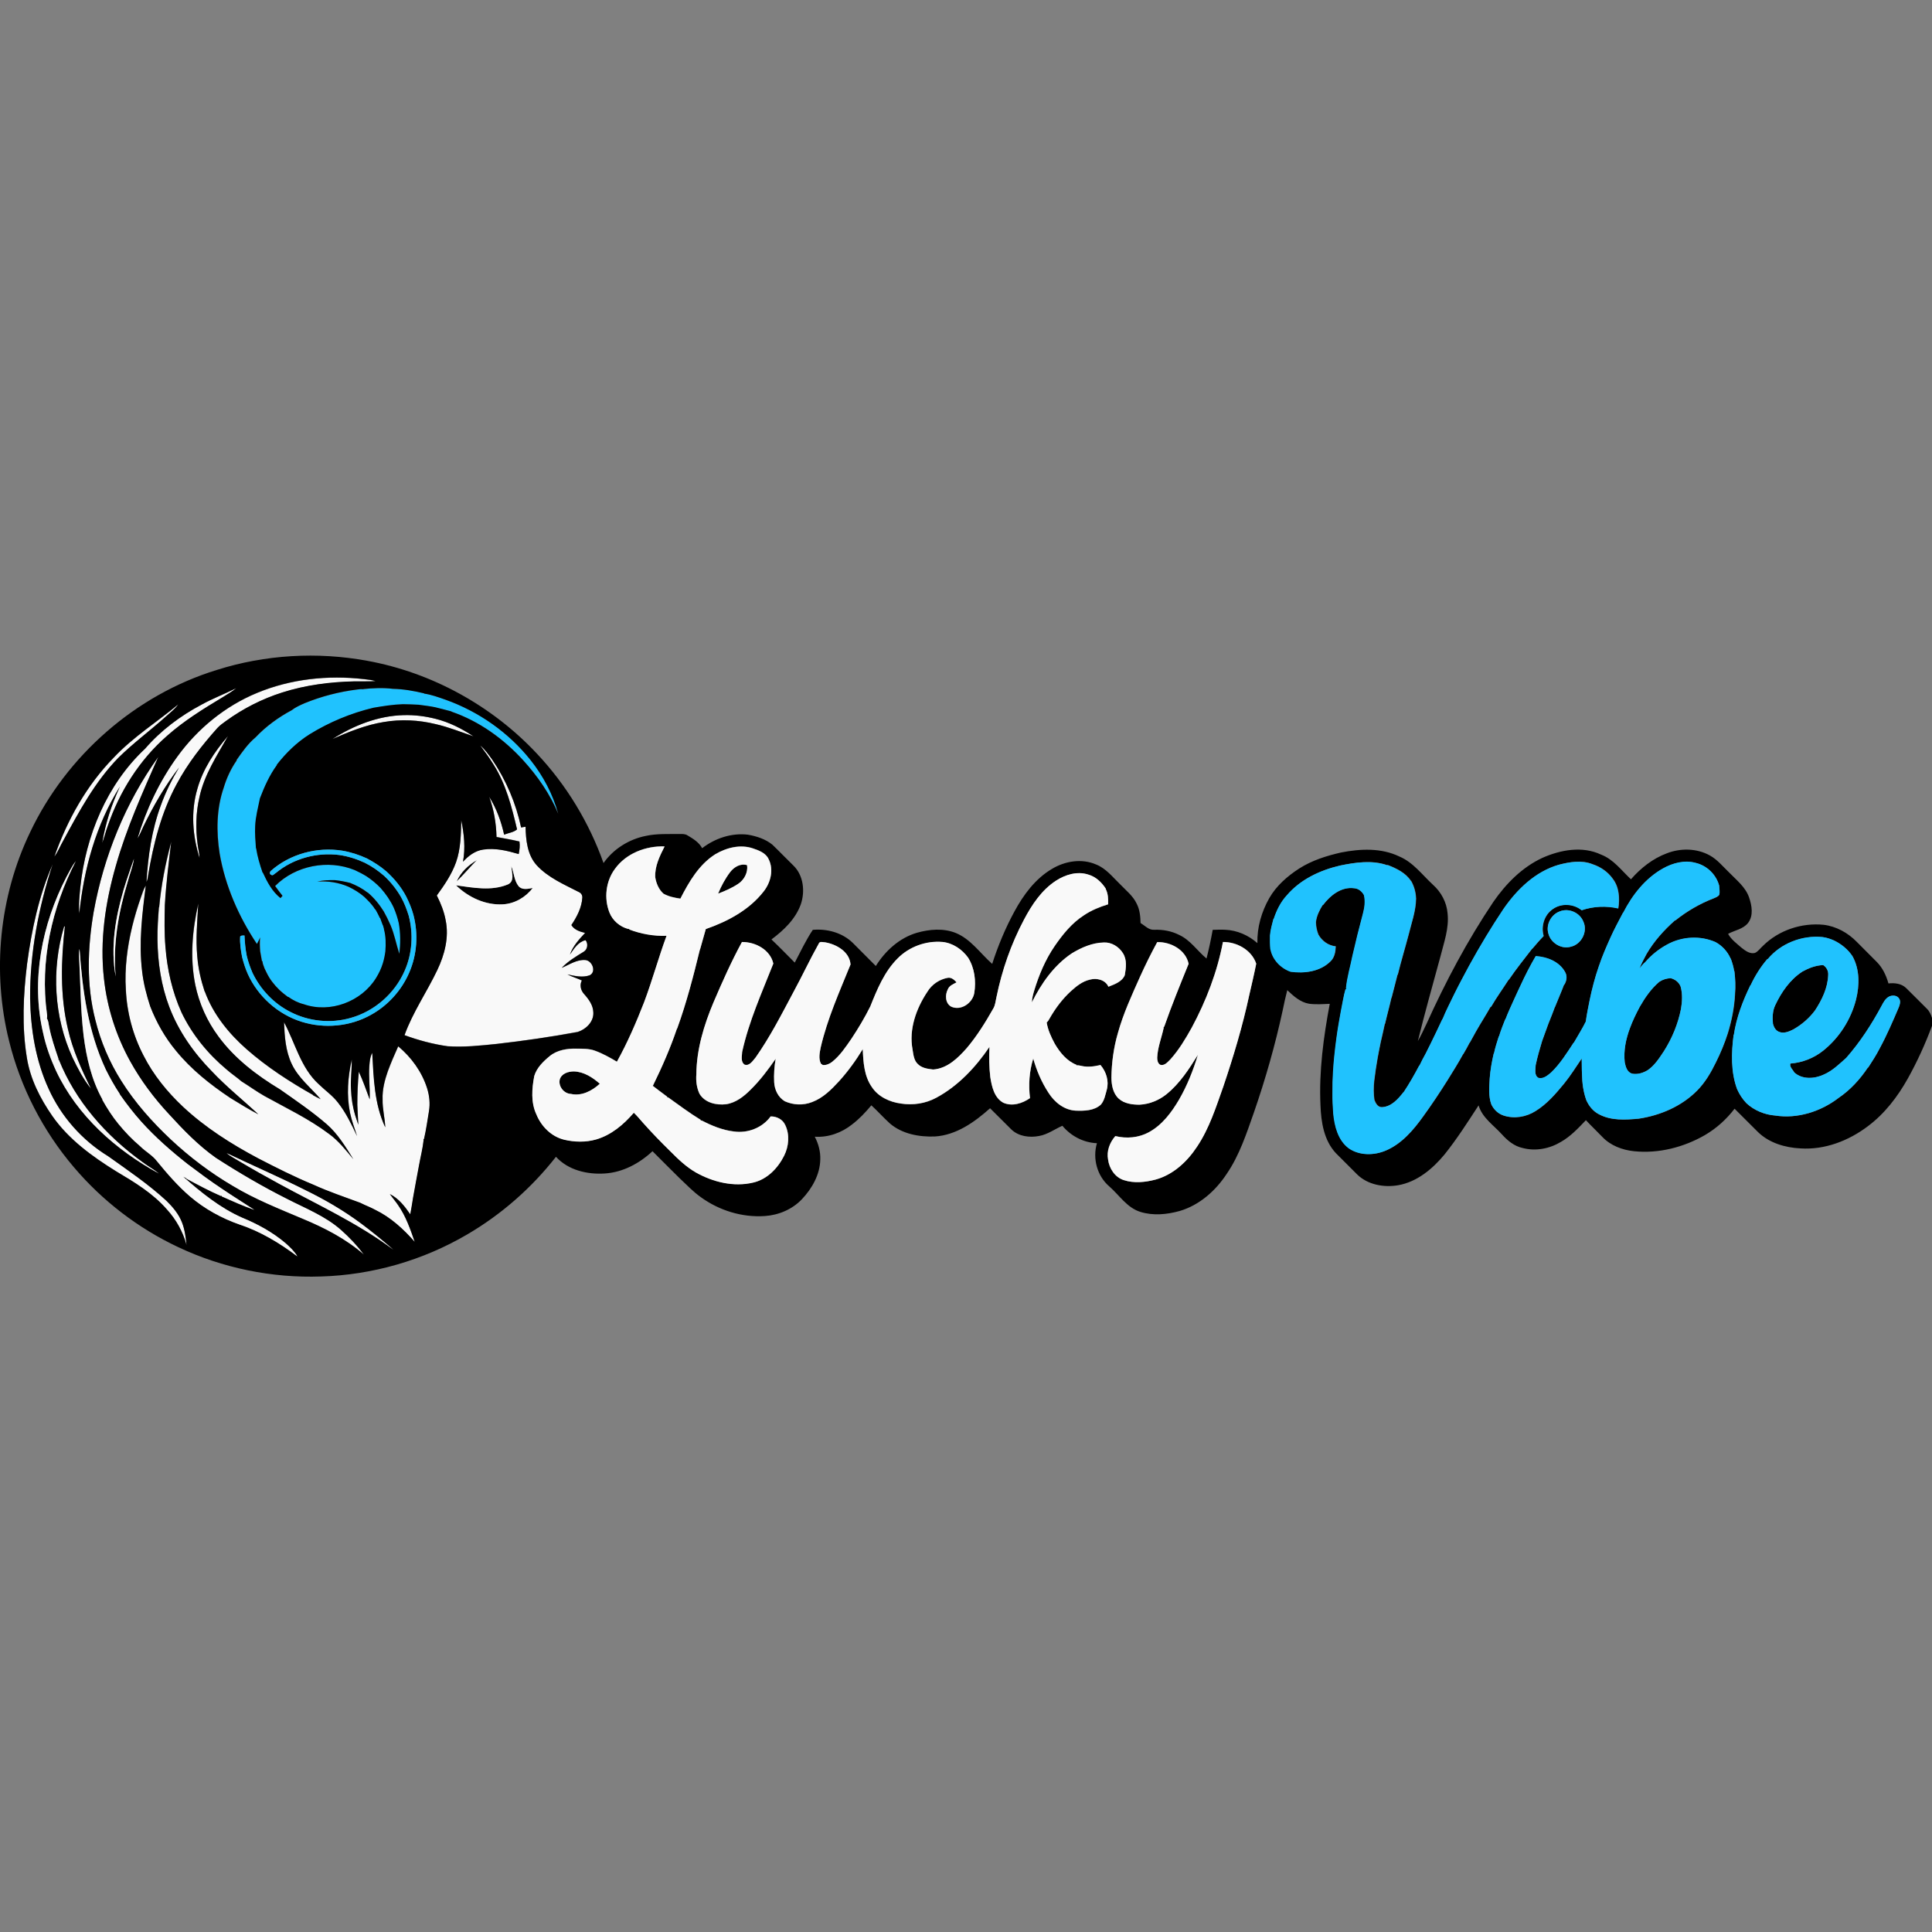
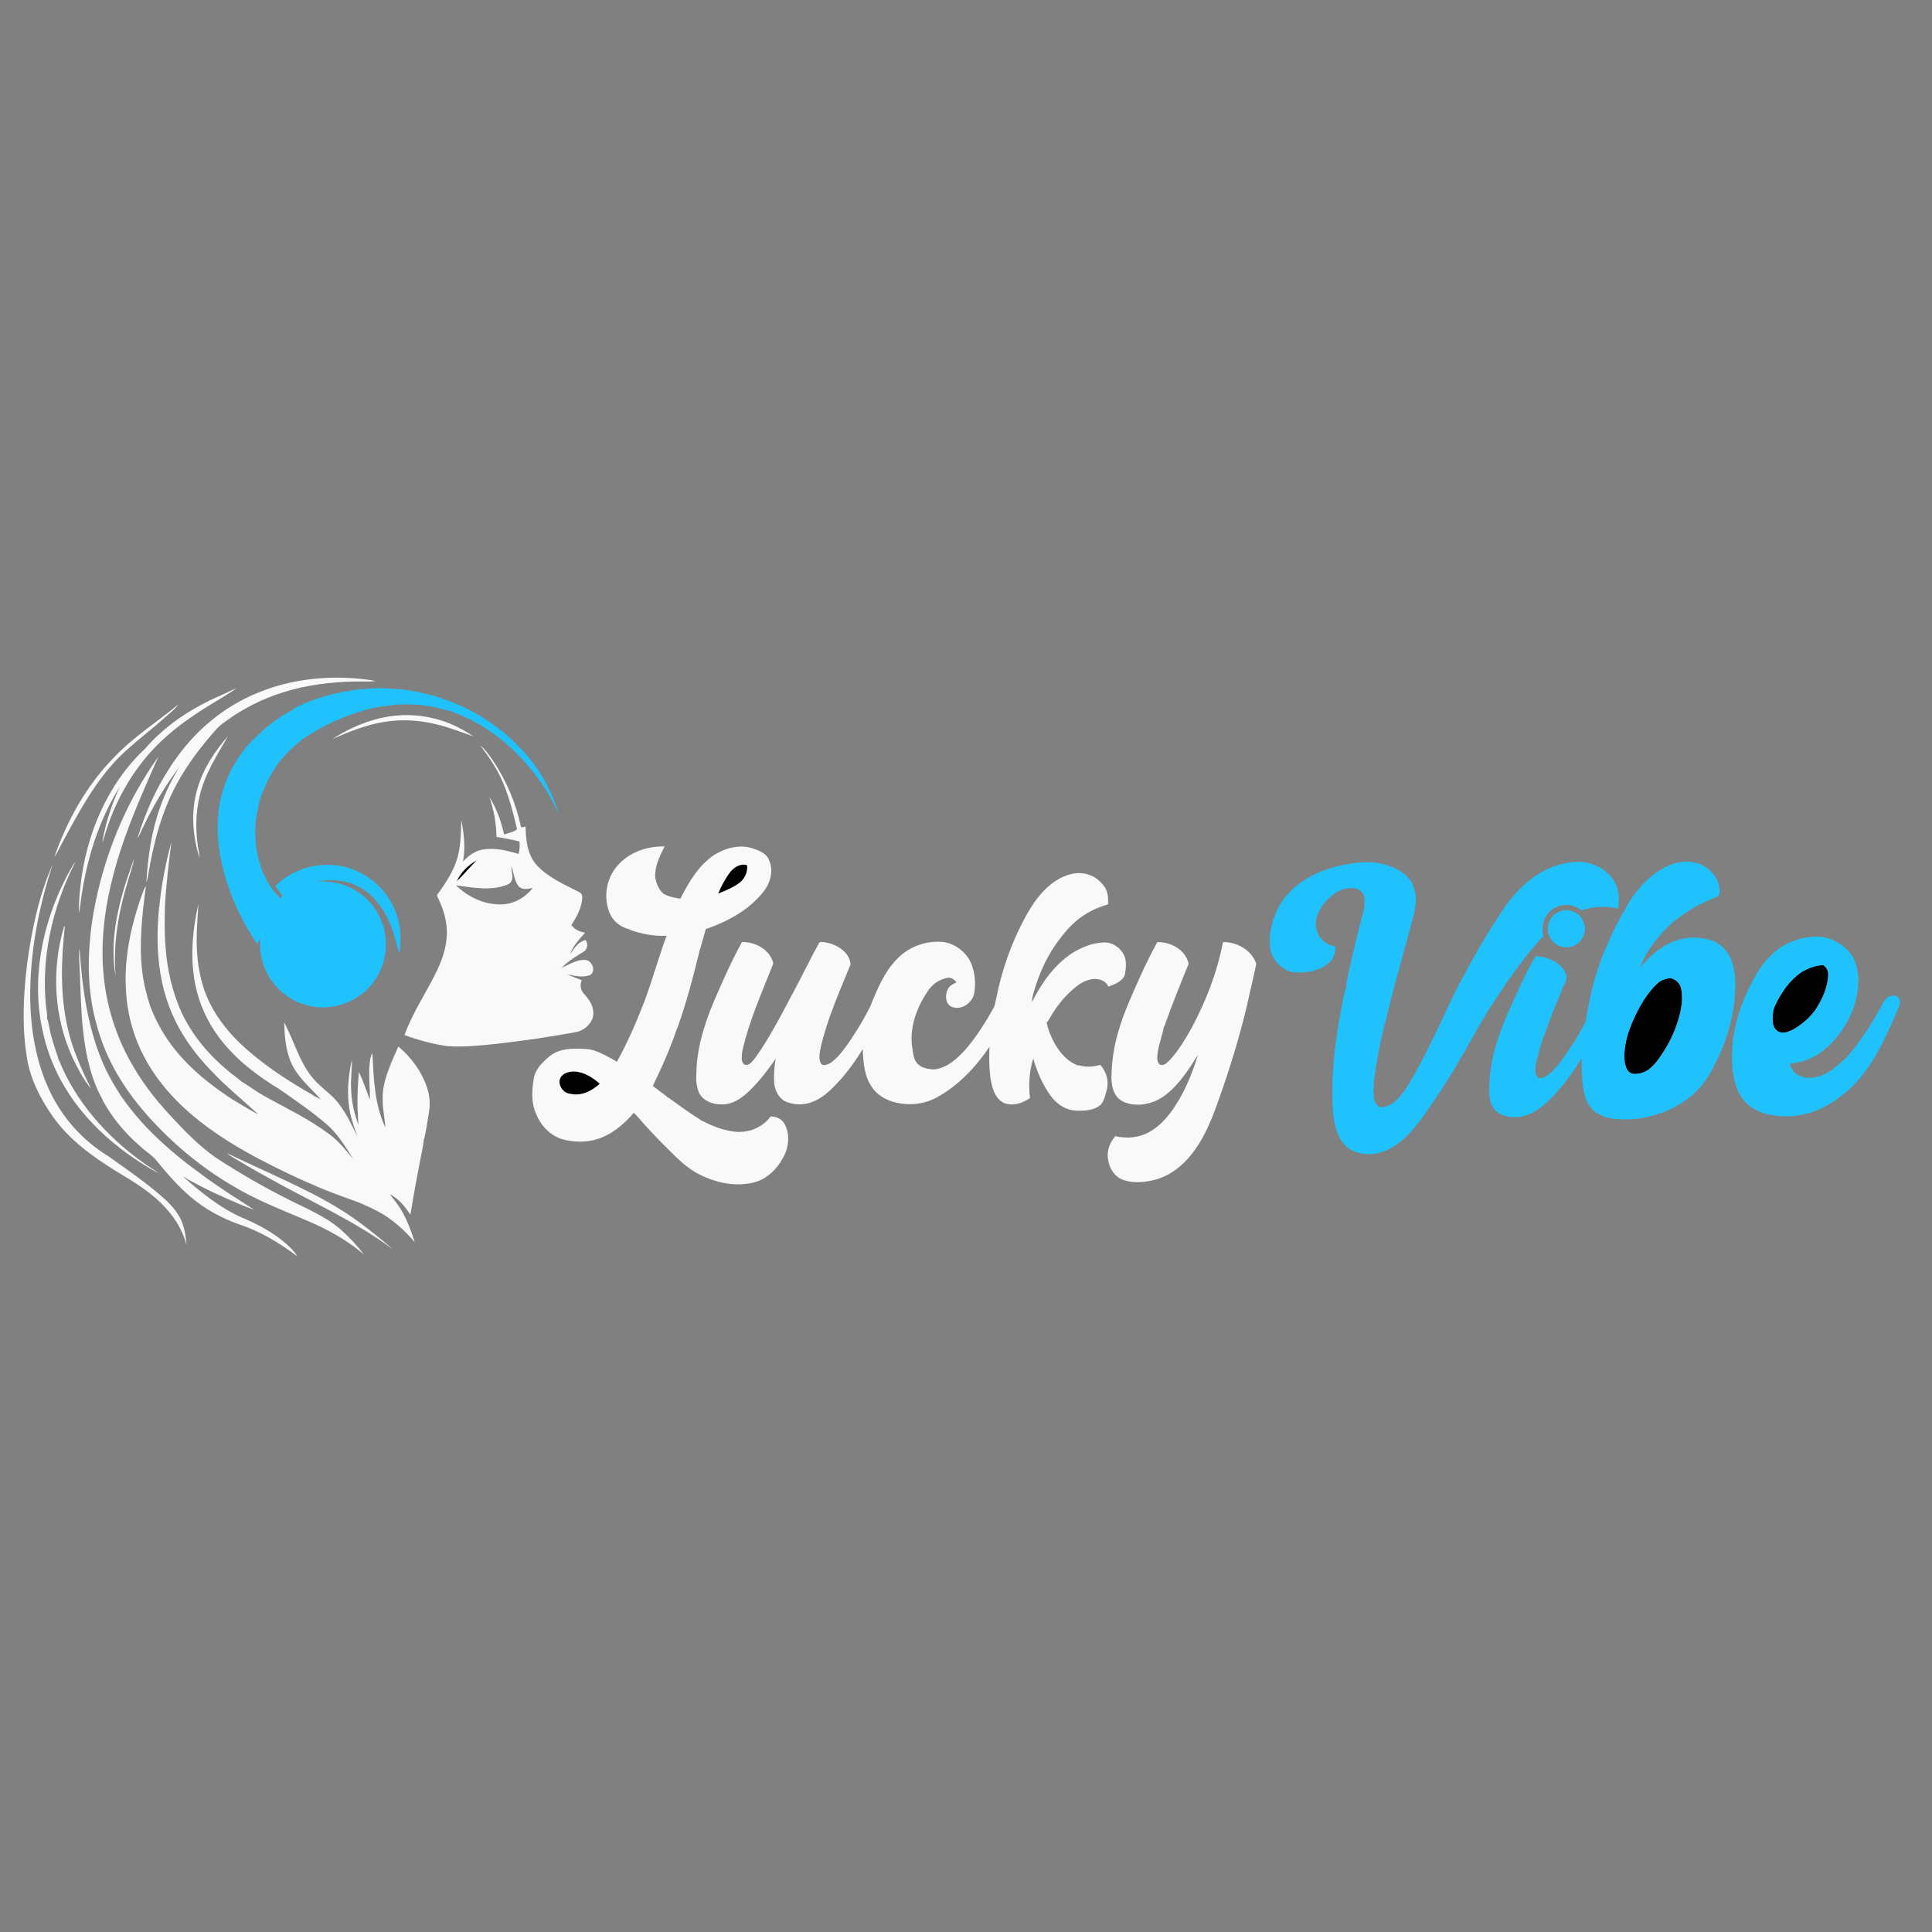
<svg xmlns="http://www.w3.org/2000/svg" version="1.1" id="Layer_1" x="0px" y="0px" viewBox="0 0 256 256" style="enable-background:new 0 0 256 256;" xml:space="preserve">
  <rect x="0" y="0" width="256" height="256" fill="#808080" stroke="none" />
  <style type="text/css"> .st0{fill:#F9F9F9;} .st1{fill:#20C2FE;} </style>
  <g>
    <path d="M60.5,116.8c0.94-0.9,1.78-1.9,2.68-2.83C62.05,114.62,61.03,115.59,60.5,116.8z" />
-     <path d="M68.72,117.41c-0.6-0.75-0.59-1.77-0.95-2.62c0.03,0.8,0.49,1.97-0.46,2.4c-2.18,0.91-4.61,0.43-6.87,0.12 c1.63,1.59,3.9,2.65,6.21,2.52c1.57-0.08,3.02-0.93,3.97-2.17C69.99,117.78,69.18,117.97,68.72,117.41z" />
    <path class="st0" d="M23.49,100.27c-2.38,3.27-4.12,6.98-5.28,10.84c0.32-0.48,0.51-1.02,0.76-1.53c1.33-2.77,2.88-5.44,4.75-7.87 c-0.96,1.6-1.79,3.27-2.42,5.03c-1.2,3.24-1.7,6.69-1.9,10.13c0.15-0.24,0.16-0.53,0.21-0.79c0.69-4.2,1.75-8.39,3.79-12.16 c1.45-2.71,3.35-5.15,5.39-7.43c0.33-0.36,0.74-0.65,1.13-0.93c2.27-1.66,4.8-2.94,7.48-3.79c3.1-0.99,6.36-1.4,9.6-1.47 c0.92-0.01,1.85,0.03,2.76-0.03c-0.5-0.17-1.03-0.2-1.55-0.27c-4.77-0.55-9.71-0.02-14.16,1.84 C29.84,93.56,26.17,96.57,23.49,100.27z" />
    <path class="st0" d="M19.23,99.2c-5.08,4.75-7.87,11.55-8.59,18.38c-0.1,1.14-0.25,2.3-0.13,3.45c0.6-5.88,2.21-11.76,5.38-16.8 c-1.1,2.37-1.93,4.88-2.35,7.46c0.29-0.72,0.46-1.49,0.73-2.22c1.56-4.57,4.22-8.79,7.87-11.97c2.24-1.99,4.8-3.57,7.36-5.11 c0.61-0.39,1.26-0.74,1.81-1.21c-1.51,0.76-3.11,1.37-4.59,2.18C23.9,94.85,21.31,96.79,19.23,99.2z" />
    <path class="st0" d="M15.68,100.43c1.97-1.96,4.23-3.61,6.3-5.47c0.57-0.52,1.21-0.98,1.65-1.62c-2.85,2.35-6,4.34-8.54,7.04 c-3.62,3.69-6.18,8.3-7.88,13.15c0.49-0.65,0.77-1.43,1.18-2.12C10.48,107.54,12.59,103.6,15.68,100.43z" />
    <path class="st0" d="M30.21,97.53c-1.78,2.06-3.33,4.39-4.07,7.04c-0.87,2.98-0.63,6.18,0.3,9.11c-0.01-0.58-0.17-1.14-0.24-1.71 c-0.3-2.1-0.26-4.27,0.22-6.34C27.05,102.67,28.74,100.12,30.21,97.53z" />
    <path class="st0" d="M78.62,134.14c-0.02-0.97-0.63-1.78-1.25-2.47c-0.44-0.49-0.58-1.18-0.27-1.77c-0.63-0.29-1.3-0.48-1.91-0.8 c0.95,0.21,1.99,0.46,2.94,0.12c0.92-0.45,0.37-1.88-0.51-2.02c-1.16-0.11-2.17,0.61-3.19,1.03c0.85-0.89,1.91-1.52,2.94-2.15 c0.5-0.31,0.58-1.06,0.22-1.52c-0.99,0.23-1.53,1.13-2.07,1.91c0.39-1.12,1.22-2.01,2.01-2.87c-0.69-0.16-1.43-0.4-1.82-1.04 c0.73-1.09,1.37-2.3,1.45-3.63c0.02-0.29-0.14-0.59-0.41-0.72c-1.97-1.02-4.1-1.91-5.63-3.57c-1.25-1.38-1.44-3.33-1.48-5.11 c-0.2,0.03-0.39,0.07-0.59,0.1c-0.68-3.2-1.98-6.28-3.83-8.99c-0.48-0.67-0.95-1.36-1.59-1.88c0.64,0.85,1.27,1.71,1.82,2.62 c1.61,2.58,2.37,5.57,3.06,8.5c-0.44,0.41-1.15,0.47-1.71,0.7c-0.39-1.76-1.02-3.49-1.98-5.02c0.62,1.71,0.93,3.51,0.97,5.33 c1.02,0.19,2.04,0.36,3.04,0.6c0.08,0.56,0.01,1.12-0.1,1.66c-1.52-0.44-3.12-0.85-4.71-0.59c-1.07,0.16-1.96,0.84-2.67,1.61 c0.34-1.82,0.14-3.7-0.23-5.51c-0.05,1.87-0.05,3.78-0.69,5.57c-0.58,1.61-1.56,3.04-2.55,4.41c0.53,1.06,0.97,2.17,1.18,3.33 c0.45,2.23-0.15,4.53-1.11,6.54c-1.38,2.91-3.26,5.59-4.35,8.64c1.85,0.68,3.76,1.2,5.72,1.47c2.17,0.15,4.35-0.09,6.51-0.31 c3.59-0.41,7.18-0.93,10.73-1.6C77.65,136.37,78.69,135.36,78.62,134.14z M63.19,113.97c-0.91,0.93-1.74,1.93-2.68,2.83 C61.03,115.59,62.05,114.62,63.19,113.97z M66.63,119.83c-2.31,0.13-4.58-0.93-6.21-2.52c2.26,0.31,4.69,0.79,6.87-0.12 c0.96-0.43,0.49-1.6,0.46-2.4c0.37,0.86,0.36,1.87,0.95,2.62c0.46,0.56,1.27,0.37,1.88,0.25C69.66,118.89,68.2,119.74,66.63,119.83 z" />
    <path class="st0" d="M45.2,162.97c-2.09-1.85-4.72-2.86-7.17-4.13c-3.25-1.63-6.38-3.46-9.43-5.44c-2.31-1.63-4.29-3.68-6.19-5.76 c-1.98-2.13-3.75-4.48-5.16-7.03c-1.86-3.36-3.05-7.08-3.47-10.9c-0.58-5.05,0.18-10.17,1.58-15.03c1.41-4.96,3.53-9.68,5.61-14.39 c-4.35,6.08-7.23,13.19-8.56,20.54c-0.81,4.73-0.98,9.66,0.23,14.34c0.7,2.84,1.86,5.56,3.42,8.03c1.81,2.89,4.1,5.46,6.58,7.79 c2.49,2.34,5.24,4.41,8.19,6.14c2.94,1.78,6.15,3.04,9.31,4.38c2.89,1.2,5.71,2.66,8.08,4.73 C47.34,165.05,46.31,163.96,45.2,162.97z" />
    <path class="st0" d="M22.06,159.1c-2.39-2.2-5.09-4.03-7.73-5.91c-3.44-2.1-6.23-5.25-7.88-8.93c-1.72-3.74-2.38-7.89-2.45-11.98 c-0.04-6.04,1.11-12.05,2.99-17.78c-1.84,4.17-2.78,8.68-3.39,13.17c-0.51,4.12-0.71,8.33-0.04,12.44c0.44,2.84,1.78,5.46,3.4,7.79 c2.16,3.08,5.26,5.33,8.42,7.29c2.41,1.44,4.87,2.91,6.73,5.05c1.23,1.34,2.12,2.96,2.62,4.71c-0.11-1.01-0.23-2.03-0.6-2.98 C23.7,160.86,22.91,159.92,22.06,159.1z" />
    <path class="st0" d="M8.6,122.72c-0.03,0.02-0.09,0.06-0.12,0.08c-1.68,5.66-1.34,11.93,1.12,17.32c0.7,1.45,1.44,2.9,2.46,4.14 c-1.25-2.54-2.43-5.14-3.06-7.91C7.95,131.89,8.09,127.24,8.6,122.72z" />
    <path class="st0" d="M52.78,138.67c-0.49,1.08-0.96,2.17-1.37,3.28c-0.43,1.2-0.76,2.47-0.7,3.76c-0.04,1.24,0.3,2.45,0.35,3.69 c-1.45-3.07-1.54-6.53-1.72-9.86c-0.29,0.49-0.33,1.07-0.38,1.63c-0.13,1.51,0.09,3.02,0.04,4.53c-0.46-1.23-0.89-2.48-1.44-3.67 c-0.14,1.46-0.2,2.92-0.2,4.38c0.03,0.88,0.1,1.76,0.13,2.65c-0.14-0.41-0.26-0.82-0.4-1.22c-0.33-1.11-0.52-2.27-0.56-3.43 c-0.09-1.33,0.12-2.66,0.1-3.99c-0.53,2.3-0.71,4.72-0.24,7.05c0.23,1.06,0.61,2.07,0.94,3.1c-0.73-1.54-1.47-3.1-2.53-4.44 c-0.72-0.94-1.7-1.61-2.54-2.43c-2.41-2.18-3.12-5.47-4.61-8.22c0.07,1.87,0.2,3.8,1.01,5.51c0.87,1.86,2.52,3.16,3.84,4.68 c-0.34-0.16-0.67-0.34-1-0.51l0-0.04c-3.1-1.75-6.11-3.7-8.79-6.05c-2.38-2.09-4.45-4.65-5.55-7.65l-0.03-0.02 c-0.49-1.49-0.84-3.02-0.97-4.59c-0.23-2.35-0.01-4.7,0.13-7.05c-0.8,3.52-1.12,7.21-0.4,10.77c0.51,2.47,1.56,4.81,3.06,6.83 c2.15,2.93,5.09,5.16,8.18,7.03c2.1,1.47,4.24,2.93,6.18,4.61c1.49,1.28,2.49,2.99,3.53,4.63c-1-1.2-1.97-2.45-3.25-3.37 c-2.64-1.99-5.65-3.41-8.54-5.01c-1.05-0.59-2.02-1.31-3.04-1.94c-0.63-0.55-1.34-1.01-1.97-1.57c-2.49-2.08-4.59-4.64-5.98-7.57 c-1.23-2.72-1.9-5.67-2.12-8.65c-0.16-1.85-0.13-3.71-0.08-5.57c0.16-2.81,0.51-5.6,0.85-8.39c-0.77,2.85-1.34,5.77-1.61,8.71 l-0.03-0.02c-0.11,1.43-0.21,2.86-0.19,4.29c0.03,3.03,0.48,6.08,1.57,8.92c1.22,3.22,3.24,6.08,5.64,8.53 c1.92,2.04,4.11,3.79,6.16,5.69c-1.27-0.66-2.49-1.43-3.72-2.17c-2.65-1.77-5.19-3.78-7.21-6.27c-1.45-1.75-2.58-3.75-3.4-5.86 c-0.49-1.51-0.88-3.05-1.07-4.62c-0.46-3.8,0-7.62,0.49-11.38c-0.3,0.44-0.44,0.97-0.63,1.47c-0.92,2.61-1.61,5.3-1.91,8.06 c-0.15,1.41-0.21,2.83-0.11,4.24c0.14,3.04,0.94,6.06,2.35,8.76c1.3,2.56,3.15,4.82,5.23,6.78c2.95,2.75,6.38,4.93,9.92,6.81 c2.41,1.25,4.85,2.48,7.37,3.52c2.01,0.92,4.12,1.62,6.19,2.39c0.65,0.34,1.36,0.58,2,0.94c2.04,0.99,3.73,2.55,5.22,4.24 c-0.58-1.68-1.17-3.4-2.2-4.87c-0.35-0.51-0.75-0.97-1.1-1.47c1.17,0.57,1.99,1.64,2.71,2.69c0.14-0.75,0.26-1.51,0.38-2.26 c0.25-1.42,0.52-2.83,0.78-4.24c0.2-1.12,0.49-2.22,0.61-3.35l-0.03-0.13l0.08,0.01c0.28-1.23,0.46-2.48,0.66-3.72 c0.16-1,0.07-2.04-0.23-3.01C55.92,142.04,54.52,140.12,52.78,138.67z" />
    <path class="st1" d="M48.23,91.36c-0.29-0.09-0.59-0.01-0.87,0.01c-2.39,0.3-4.75,0.91-6.98,1.82c-0.59,0.26-1.2,0.53-1.71,0.93 c-1.76,0.94-3.42,2.15-4.79,3.6c-1,0.83-1.75,1.92-2.5,2.98v0.08c-0.76,1.09-1.33,2.33-1.71,3.6c-0.97,2.79-0.99,5.83-0.54,8.73 c0.74,4.29,2.52,8.38,4.94,11.98c0.15-0.29,0.31-0.57,0.42-0.88c-0.06,0.61-0.04,1.23,0.01,1.84c0.07,0.45,0.15,0.9,0.24,1.35 l0.08-0.04c-0.04,0.32,0.16,0.62,0.24,0.93c0.1,0.2,0.19,0.4,0.29,0.6c0.41,0.85,1,1.61,1.68,2.27c0.36,0.34,0.75,0.65,1.15,0.95 l0.05-0.01c0.62,0.44,1.3,0.79,2.04,0.97c3.49,1.23,7.64-0.33,9.58-3.46c0.38-0.61,0.69-1.25,0.9-1.94 c0.16-0.52,0.27-1.05,0.34-1.59c0.07-0.99,0.07-2-0.19-2.96l0.01-0.02c-0.04-0.12-0.11-0.38-0.14-0.5l-0.02,0.01 c-0.11-0.32-0.23-0.64-0.35-0.96l-0.03,0.01c-0.18-0.39-0.38-0.78-0.6-1.16l-0.04,0.01c-0.38-0.63-0.9-1.15-1.42-1.65 c-0.63-0.55-1.35-0.99-2.1-1.35c-1.31-0.56-2.74-0.8-4.16-0.68c0.76-0.19,1.55-0.21,2.34-0.2c0.68,0.07,1.36,0.2,2.03,0.37 c0.83,0.32,1.62,0.73,2.31,1.28l0.02-0.01c0.84,0.71,1.53,1.57,2.12,2.5c0.34,0.59,0.63,1.2,0.9,1.82 c0.52,1.23,0.76,2.55,1.17,3.81c0.17-1.35,0.18-2.72-0.07-4.06c-0.16-0.71-0.39-1.41-0.68-2.08c-0.44-0.94-1.03-1.8-1.72-2.57 c-0.56-0.59-1.19-1.11-1.87-1.56c-0.5-0.31-1.03-0.58-1.57-0.83c-3.53-1.45-7.86-0.62-10.55,2.11c0.32,0.44,0.64,0.88,0.98,1.3 c-0.07,0.08-0.2,0.23-0.27,0.3c-1.08-0.86-1.76-2.13-2.33-3.37l-0.04-0.01c-0.37-1.05-0.69-2.11-0.85-3.21l-0.03-0.04 c-0.07-0.97-0.15-1.94-0.1-2.91c0.05-1.25,0.39-2.47,0.63-3.68c0.59-1.55,1.27-3.07,2.25-4.41l-0.01-0.05 c1.22-1.57,2.66-2.98,4.35-4.03c2.61-1.6,5.47-2.8,8.45-3.51c1.29-0.22,2.59-0.43,3.91-0.47c0.69,0.01,1.38,0.03,2.07,0.07 c0.73,0.1,1.46,0.18,2.19,0.33c0.73,0.17,1.45,0.37,2.17,0.56l0.01,0.03c3.66,1.26,6.89,3.59,9.49,6.44 c1.91,2.1,3.56,4.47,4.65,7.1c-0.71-2.59-1.99-5-3.65-7.1c-2.91-3.67-6.89-6.46-11.3-8.03c-0.93-0.33-1.88-0.68-2.86-0.81 l0.07-0.02c-1.37-0.33-2.77-0.58-4.18-0.61c-1.31-0.16-2.65-0.1-3.96,0.04L48.23,91.36z" />
    <path class="st0" d="M62.73,97.57c-1.54-1.02-3.21-1.87-5.01-2.32c-1.38-0.35-2.8-0.53-4.23-0.49c-3.38,0.08-6.62,1.36-9.44,3.16 c2.19-0.96,4.43-1.87,6.8-2.25c2.27-0.39,4.62-0.27,6.86,0.28C59.44,96.34,61.08,97,62.73,97.57z" />
-     <path d="M255.31,133.65c-0.92-0.91-1.82-1.83-2.74-2.73c-0.62-0.6-1.52-0.7-2.34-0.61c-0.3-1.05-0.77-2.07-1.55-2.85 c-0.87-0.89-1.77-1.76-2.64-2.65c-1.17-1.2-2.72-2.07-4.4-2.27c-2.91-0.29-5.93,0.71-8.02,2.77c-0.36,0.32-0.64,0.75-1.08,0.96 c-0.68,0.17-1.28-0.3-1.78-0.69c-0.64-0.56-1.36-1.08-1.78-1.84c0.88-0.48,2-0.62,2.65-1.45c0.74-0.97,0.5-2.31,0.13-3.38 c-0.48-1.39-1.68-2.3-2.66-3.32c-0.82-0.78-1.54-1.69-2.54-2.24c-1.73-0.96-3.88-0.99-5.7-0.28c-1.86,0.69-3.46,1.96-4.75,3.44 c-1.25-1.16-2.31-2.64-3.96-3.27c-2.47-1.17-5.37-0.64-7.77,0.43c-2.68,1.24-4.81,3.4-6.48,5.8c-3.45,5.13-6.36,10.61-8.9,16.24 c-0.36,0.75-0.71,1.52-1.13,2.24c0.93-3.75,1.97-7.46,2.99-11.19c0.47-1.88,1.17-3.77,0.95-5.74c-0.12-1.46-0.85-2.82-1.94-3.79 c-1.42-1.31-2.62-2.97-4.45-3.74c-2.4-1.16-5.17-1.03-7.72-0.53c-1.94,0.44-3.87,1.05-5.56,2.13c-1.56,1.01-3.02,2.28-3.95,3.91 c-1.03,1.81-1.63,3.88-1.58,5.97c-1.17-1.04-2.69-1.71-4.27-1.77c-0.55-0.03-1.1-0.01-1.65,0.01c-0.23,1.28-0.5,2.54-0.82,3.8 c-1.23-1.02-2.14-2.45-3.63-3.13c-1.02-0.52-2.16-0.72-3.29-0.68c-0.73,0.06-1.24-0.55-1.82-0.89c-0.02-0.87-0.1-1.77-0.51-2.56 c-0.49-1.05-1.43-1.77-2.2-2.58c-0.99-0.95-1.86-2.1-3.18-2.62c-1.9-0.83-4.12-0.46-5.86,0.59c-2.2,1.3-3.77,3.43-4.97,5.65 c-1.2,2.21-2.17,4.54-2.94,6.93c-1.59-1.4-2.84-3.3-4.86-4.11c-1.62-0.64-3.45-0.48-5.09-0.02c-2.32,0.67-4.21,2.39-5.47,4.41 c-1.02-1.03-2.05-2.05-3.07-3.08c-1.38-1.34-3.39-1.88-5.28-1.71c-0.92,1.38-1.62,2.88-2.39,4.34c-1.03-1.03-2.03-2.07-3.09-3.07 c1.63-1.21,3.19-2.7,3.89-4.65c0.59-1.72,0.36-3.86-1-5.16c-0.93-0.9-1.82-1.84-2.76-2.74c-0.92-0.75-2.09-1.13-3.25-1.33 c-2.15-0.26-4.35,0.47-6.06,1.79c-0.42-0.78-1.19-1.25-1.93-1.69c-0.32-0.22-0.72-0.19-1.09-0.19c-1.48,0.02-2.98-0.07-4.44,0.25 c-2.23,0.44-4.3,1.73-5.61,3.6c-1.9-5.36-4.91-10.33-8.8-14.47c-5.94-6.36-13.94-10.77-22.5-12.33 c-6.62-1.22-13.55-0.82-19.97,1.22C17.99,92.08,8.81,100.1,3.99,110.28c-4.09,8.52-5.07,18.47-2.79,27.64 c1.51,6.14,4.48,11.92,8.58,16.73c3.78,4.46,8.52,8.1,13.81,10.59c5.89,2.79,12.45,4.13,18.96,3.9c6.78-0.2,13.49-2.13,19.34-5.56 c4.54-2.65,8.55-6.17,11.78-10.3c1.62,1.78,4.16,2.37,6.49,2.21c2.38-0.15,4.58-1.34,6.3-2.95c1.18,1.18,2.36,2.37,3.55,3.54 c0.94,0.88,1.83,1.83,2.88,2.57c2.42,1.75,5.46,2.69,8.46,2.48c1.83-0.12,3.64-0.89,4.91-2.23c1.34-1.42,2.39-3.26,2.43-5.25 c0.04-1.06-0.24-2.1-0.73-3.03c1.79,0.12,3.56-0.52,4.95-1.63c0.96-0.73,1.78-1.61,2.55-2.53c0.84,0.77,1.6,1.63,2.45,2.4 c1.63,1.4,3.88,1.81,5.97,1.73c2.84-0.18,5.26-1.91,7.31-3.74c0.95,0.93,1.88,1.89,2.83,2.82c0.97,0.92,2.41,1.1,3.68,0.85 c1.12-0.2,2.05-0.9,3.07-1.35c1.13,1.36,2.8,2.24,4.58,2.31c-0.6,2.02,0.02,4.35,1.64,5.73c1.33,1.16,2.34,2.82,4.11,3.37 c1.7,0.53,3.53,0.35,5.22-0.12c2.61-0.77,4.75-2.67,6.22-4.91c1.7-2.48,2.63-5.36,3.62-8.17c1.53-4.42,2.81-8.92,3.8-13.49 c0.18-0.9,0.38-1.8,0.61-2.69c0.82,0.78,1.73,1.61,2.89,1.8c0.91,0.12,1.83,0.05,2.74,0.01c-0.83,4.43-1.44,8.93-1.23,13.45 c0.08,2.23,0.46,4.66,2.05,6.35c0.94,0.94,1.88,1.88,2.82,2.82c1.41,1.37,3.53,1.74,5.42,1.42c2.51-0.44,4.57-2.17,6.15-4.08 c1.65-2.06,3.07-4.29,4.51-6.5c0.49,1.65,1.99,2.62,3.09,3.84c0.75,0.83,1.65,1.58,2.77,1.81c1.71,0.45,3.56,0.09,5.06-0.82 c1.28-0.73,2.29-1.81,3.3-2.87c0.71,0.76,1.46,1.47,2.18,2.22c1.08,1.14,2.64,1.73,4.18,1.89c3.27,0.34,6.59-0.51,9.42-2.14 c1.52-0.89,2.85-2.09,3.92-3.49c1.05,1.03,2.07,2.08,3.12,3.11c1.49,1.44,3.59,2.05,5.62,2.15c3.21,0.21,6.37-1.01,8.91-2.93 c2.23-1.66,3.95-3.91,5.3-6.32c1.25-2.24,2.32-4.59,3.21-6.99v-1.04C255.86,134.43,255.66,133.98,255.31,133.65z M52.05,91.27 c1.41,0.03,2.81,0.28,4.18,0.61l-0.07,0.02c0.98,0.13,1.93,0.49,2.86,0.81c4.41,1.57,8.39,4.36,11.3,8.03 c1.67,2.1,2.94,4.51,3.65,7.1c-1.09-2.63-2.74-5-4.65-7.1c-2.6-2.85-5.83-5.18-9.49-6.44l-0.01-0.03 c-0.72-0.19-1.44-0.39-2.17-0.56c-0.72-0.15-1.46-0.23-2.19-0.33c-0.69-0.04-1.38-0.06-2.07-0.07c-1.32,0.04-2.62,0.25-3.91,0.47 c-2.98,0.71-5.84,1.9-8.45,3.51c-1.69,1.06-3.13,2.47-4.35,4.03l0.01,0.05c-0.98,1.34-1.66,2.87-2.25,4.41 c-0.24,1.21-0.58,2.43-0.63,3.68c-0.05,0.97,0.03,1.94,0.1,2.91l0.03,0.04c0.17,1.1,0.49,2.16,0.85,3.21l0.04,0.01 c0.57,1.24,1.24,2.51,2.33,3.37c0.07-0.08,0.2-0.23,0.27-0.3c-0.34-0.43-0.66-0.86-0.98-1.3c2.69-2.72,7.02-3.55,10.55-2.11 c0.54,0.25,1.07,0.52,1.57,0.83c0.68,0.45,1.31,0.97,1.87,1.56c0.69,0.78,1.28,1.63,1.72,2.57c0.29,0.67,0.52,1.37,0.68,2.08 c0.24,1.34,0.23,2.72,0.07,4.06c-0.41-1.26-0.64-2.58-1.17-3.81c-0.27-0.62-0.57-1.23-0.9-1.82c-0.58-0.93-1.28-1.79-2.12-2.5 l-0.02,0.01c-0.7-0.55-1.49-0.96-2.31-1.28c-0.67-0.17-1.34-0.3-2.03-0.37c-0.78-0.01-1.57,0.01-2.34,0.2 c1.41-0.12,2.85,0.11,4.16,0.68c0.75,0.36,1.47,0.8,2.1,1.35c0.52,0.51,1.05,1.02,1.42,1.65l0.04-0.01 c0.21,0.38,0.42,0.76,0.6,1.16l0.03-0.01c0.12,0.32,0.24,0.64,0.35,0.96l0.02-0.01c0.04,0.13,0.11,0.38,0.14,0.5l-0.01,0.02 c0.26,0.96,0.27,1.97,0.19,2.96c-0.07,0.54-0.18,1.07-0.34,1.59c-0.21,0.68-0.52,1.33-0.9,1.94c-1.93,3.13-6.09,4.69-9.58,3.46 c-0.74-0.18-1.43-0.53-2.04-0.97l-0.05,0.01c-0.4-0.3-0.79-0.6-1.15-0.95c-0.68-0.66-1.27-1.41-1.68-2.27 c-0.1-0.2-0.19-0.4-0.29-0.6c-0.08-0.3-0.28-0.61-0.24-0.93l-0.08,0.04c-0.09-0.45-0.17-0.9-0.24-1.35 c-0.05-0.61-0.07-1.23-0.01-1.84c-0.1,0.31-0.27,0.59-0.42,0.88c-2.41-3.61-4.2-7.69-4.94-11.98c-0.45-2.89-0.43-5.94,0.54-8.73 c0.38-1.27,0.95-2.51,1.71-3.6v-0.08c0.75-1.06,1.5-2.15,2.5-2.98c1.37-1.45,3.03-2.66,4.79-3.6c0.51-0.4,1.12-0.67,1.71-0.93 c2.23-0.91,4.58-1.52,6.98-1.82c0.29-0.02,0.59-0.1,0.87-0.01l-0.14-0.04C49.4,91.17,50.74,91.11,52.05,91.27z M54.15,121.33 c-0.27-0.85-0.58-1.68-1.01-2.45c-0.61-1.04-1.36-2-2.24-2.82c-0.78-0.68-1.64-1.27-2.57-1.74c-1.07-0.5-2.21-0.86-3.38-1.03 c-2.97-0.38-6.09,0.46-8.4,2.38c-0.19,0.09-0.41,0.45-0.64,0.23c-0.24-0.06-0.17-0.41-0.01-0.52c2.54-2.24,6.11-3.19,9.45-2.66 c1.13,0.19,2.23,0.55,3.27,1.03c0.91,0.48,1.78,1.04,2.56,1.71c1.06,0.97,2,2.09,2.66,3.38c0.38,0.76,0.71,1.54,0.93,2.37 c0.67,2.53,0.49,5.28-0.56,7.68c-1.01,2.34-2.81,4.34-5.04,5.57c-2.76,1.57-6.18,1.88-9.21,0.93c-3.13-0.98-5.78-3.35-7.13-6.33 c-0.32-0.72-0.55-1.47-0.75-2.22c-0.17-0.9-0.32-1.83-0.26-2.75c0.15-0.17,0.37-0.12,0.57-0.13c0.04,0.91,0.12,1.81,0.3,2.7 c0.18,0.76,0.45,1.5,0.75,2.22c1.06,2.23,2.85,4.12,5.06,5.22c2.43,1.24,5.33,1.54,7.96,0.78c3.16-0.88,5.85-3.24,7.15-6.25 C54.62,126.35,54.78,123.73,54.15,121.33z M50.86,95.67c-2.37,0.38-4.61,1.29-6.8,2.25c2.82-1.8,6.06-3.08,9.44-3.16 c1.43-0.04,2.85,0.14,4.23,0.49c1.8,0.45,3.47,1.3,5.01,2.32c-1.66-0.57-3.3-1.23-5.01-1.62C55.48,95.4,53.14,95.28,50.86,95.67z M26.2,111.97c0.07,0.57,0.23,1.13,0.24,1.71c-0.93-2.93-1.17-6.14-0.3-9.11c0.73-2.65,2.29-4.98,4.07-7.04 c-1.46,2.6-3.15,5.14-3.78,8.1C25.94,107.7,25.91,109.87,26.2,111.97z M48.22,89.98c0.52,0.07,1.05,0.1,1.55,0.27 c-0.92,0.06-1.84,0.01-2.76,0.03c-3.24,0.07-6.5,0.48-9.6,1.47c-2.68,0.85-5.21,2.14-7.48,3.79c-0.4,0.29-0.8,0.57-1.13,0.93 c-2.04,2.28-3.95,4.72-5.39,7.43c-2.04,3.76-3.1,7.96-3.79,12.16c-0.05,0.27-0.07,0.56-0.21,0.79c0.21-3.43,0.7-6.88,1.9-10.13 c0.63-1.76,1.46-3.43,2.42-5.03c-1.87,2.44-3.42,5.11-4.75,7.87c-0.25,0.51-0.44,1.06-0.76,1.53c1.16-3.86,2.91-7.57,5.28-10.84 c2.68-3.7,6.34-6.7,10.57-8.45C38.51,89.96,43.45,89.43,48.22,89.98z M31.31,91.18c-0.56,0.47-1.2,0.82-1.81,1.21 c-2.56,1.54-5.12,3.12-7.36,5.11c-3.65,3.18-6.31,7.4-7.87,11.97c-0.27,0.73-0.44,1.5-0.73,2.22c0.42-2.58,1.25-5.09,2.35-7.46 c-3.17,5.04-4.78,10.91-5.38,16.8c-0.12-1.15,0.03-2.3,0.13-3.45c0.72-6.83,3.51-13.63,8.59-18.38c2.08-2.41,4.68-4.35,7.49-5.84 C28.2,92.54,29.8,91.94,31.31,91.18z M6.22,134.35c0.04,0.2,0.04,0.41-0.01,0.61c0.23,0.31,0.21,0.72,0.3,1.08 c0.27,1.45,0.76,2.85,1.23,4.25l-0.02,0.15l0.07-0.01c2.2,5.5,6.25,10.08,11.02,13.52c0.72,0.55,1.52,0.99,2.24,1.55 c-5.69-3.11-10.81-7.64-13.61-13.58c-0.74-1.6-1.36-3.28-1.72-5.01c-1.65-6.99-0.17-14.45,3.11-20.75c0.38-0.7,0.72-1.41,1.21-2.04 C6.86,120.29,5.27,127.42,6.22,134.35z M9.6,140.12c-2.46-5.38-2.8-11.66-1.12-17.32c0.03-0.02,0.09-0.06,0.12-0.08 c-0.51,4.53-0.66,9.17,0.4,13.63c0.63,2.77,1.8,5.38,3.06,7.91C11.04,143.02,10.3,141.57,9.6,140.12z M15.08,100.37 c2.54-2.7,5.7-4.69,8.54-7.04c-0.45,0.64-1.09,1.1-1.65,1.62c-2.07,1.86-4.32,3.51-6.3,5.47c-3.09,3.17-5.2,7.11-7.29,10.97 c-0.41,0.7-0.69,1.47-1.18,2.12C8.9,108.67,11.47,104.06,15.08,100.37z M22.1,160.25c-1.86-2.14-4.32-3.62-6.73-5.05 c-3.16-1.96-6.26-4.21-8.42-7.29c-1.63-2.34-2.96-4.95-3.4-7.79c-0.67-4.12-0.47-8.32,0.04-12.44c0.61-4.5,1.56-9,3.39-13.17 c-1.87,5.73-3.03,11.74-2.99,17.78c0.07,4.09,0.73,8.24,2.45,11.98c1.66,3.68,4.44,6.82,7.88,8.93c2.64,1.88,5.34,3.71,7.73,5.91 c0.85,0.83,1.64,1.77,2.07,2.89c0.37,0.95,0.49,1.97,0.6,2.98C24.23,163.21,23.33,161.59,22.1,160.25z M31.69,162.24 c-2.36-0.83-4.59-2.07-6.5-3.69c-1.63-1.39-3.03-3.02-4.39-4.68c-0.61-0.81-1.53-1.28-2.23-1.99c-1.05-0.88-2-1.88-2.87-2.94 c-0.81-0.99-1.51-2.08-2.14-3.2l0.01-0.05c-1.45-2.6-2.13-5.55-2.5-8.48c-0.42-3.51-0.41-7.05-0.6-10.57c-0.01-0.3,0-0.6,0.06-0.9 c0.38,5.44,1.14,10.99,3.48,15.98c0.55,1.12,1.16,2.21,1.86,3.25l-0.01,0.03c0.88,1.26,1.82,2.48,2.85,3.63 c1.86,2.07,3.96,3.9,6.14,5.62c1.49,1.12,2.99,2.24,4.55,3.27c1.41,0.96,2.87,1.86,4.29,2.79c-1.47-0.51-2.9-1.14-4.31-1.78 l-0.04-0.11l-0.1,0.04c-1.56-0.68-3.06-1.48-4.56-2.29l0-0.05c-0.15-0.07-0.29-0.14-0.43-0.21c2.4,2.1,4.91,4.16,7.85,5.45 c2.04,0.84,4.01,1.92,5.7,3.35c0.58,0.53,1.18,1.07,1.58,1.76C37.05,164.7,34.49,163.16,31.69,162.24z M40.14,161.52 c-3.16-1.34-6.37-2.6-9.31-4.38c-2.95-1.73-5.69-3.81-8.19-6.14c-2.48-2.33-4.77-4.9-6.58-7.79c-1.56-2.47-2.72-5.19-3.42-8.03 c-1.21-4.68-1.04-9.61-0.23-14.34c1.33-7.35,4.2-14.46,8.56-20.54c-2.08,4.71-4.2,9.42-5.61,14.39c-1.4,4.86-2.16,9.98-1.58,15.03 c0.42,3.82,1.61,7.54,3.47,10.9c1.41,2.55,3.17,4.9,5.16,7.03c1.9,2.08,3.88,4.13,6.19,5.76c3.05,1.97,6.19,3.81,9.43,5.44 c2.45,1.26,5.08,2.28,7.17,4.13c1.11,0.99,2.14,2.07,3.02,3.27C45.85,164.18,43.03,162.72,40.14,161.52z M15.33,129.39 c-0.71-3.84-0.04-7.8,1.05-11.5c0.41-1.38,0.91-2.73,1.37-4.09c-0.16,1.06-0.58,2.07-0.85,3.11 C15.68,120.94,14.93,125.17,15.33,129.39z M36.97,156.85c-1.8-0.98-3.59-1.99-5.36-3.04c-0.53-0.32-1.09-0.61-1.58-1.01 c3.47,1.66,7.01,3.19,10.45,4.92c2.58,1.26,5.07,2.71,7.38,4.43c1.46,1.08,2.86,2.24,4.23,3.42 C47.42,162.07,42.08,159.63,36.97,156.85z M56.84,147.21c-0.2,1.24-0.38,2.49-0.66,3.72l-0.08-0.01l0.03,0.13 c-0.12,1.13-0.41,2.23-0.61,3.35c-0.26,1.41-0.53,2.82-0.78,4.24c-0.12,0.76-0.24,1.51-0.38,2.26c-0.72-1.05-1.54-2.11-2.71-2.69 c0.36,0.5,0.76,0.96,1.1,1.47c1.03,1.47,1.62,3.19,2.2,4.87c-1.48-1.69-3.18-3.25-5.22-4.24c-0.65-0.36-1.35-0.6-2-0.94 c-2.07-0.77-4.18-1.47-6.19-2.39c-2.52-1.04-4.95-2.27-7.37-3.52c-3.55-1.89-6.98-4.06-9.92-6.81c-2.09-1.96-3.93-4.22-5.23-6.78 c-1.41-2.7-2.22-5.72-2.35-8.76c-0.1-1.41-0.04-2.83,0.11-4.24c0.3-2.75,0.99-5.45,1.91-8.06c0.18-0.5,0.32-1.03,0.63-1.47 c-0.49,3.77-0.95,7.59-0.49,11.38c0.18,1.58,0.58,3.11,1.07,4.62c0.82,2.11,1.95,4.12,3.4,5.86c2.02,2.49,4.56,4.5,7.21,6.27 c1.22,0.75,2.44,1.51,3.72,2.17c-2.05-1.9-4.24-3.65-6.16-5.69c-2.4-2.44-4.42-5.31-5.64-8.53c-1.08-2.84-1.53-5.89-1.57-8.92 c-0.02-1.43,0.08-2.87,0.19-4.29l0.03,0.02c0.27-2.94,0.84-5.86,1.61-8.71c-0.34,2.79-0.69,5.58-0.85,8.39 c-0.04,1.85-0.08,3.71,0.08,5.57c0.23,2.98,0.9,5.92,2.12,8.65c1.4,2.93,3.5,5.5,5.98,7.57c0.63,0.56,1.34,1.02,1.97,1.57 c1.02,0.63,1.99,1.34,3.04,1.94c2.88,1.6,5.89,3.02,8.54,5.01c1.28,0.92,2.25,2.17,3.25,3.37c-1.04-1.64-2.05-3.34-3.53-4.63 c-1.94-1.68-4.08-3.13-6.18-4.61c-3.09-1.86-6.03-4.09-8.18-7.03c-1.5-2.02-2.55-4.36-3.06-6.83c-0.72-3.56-0.4-7.25,0.4-10.77 c-0.13,2.34-0.36,4.7-0.13,7.05c0.12,1.56,0.48,3.1,0.97,4.59l0.03,0.02c1.1,3.01,3.17,5.56,5.55,7.65 c2.68,2.35,5.69,4.3,8.79,6.05l0,0.04c0.33,0.17,0.66,0.35,1,0.51c-1.31-1.52-2.97-2.82-3.84-4.68c-0.81-1.72-0.94-3.65-1.01-5.51 c1.49,2.75,2.21,6.05,4.61,8.22c0.84,0.82,1.82,1.49,2.54,2.43c1.06,1.34,1.8,2.91,2.53,4.44c-0.33-1.03-0.72-2.04-0.94-3.1 c-0.47-2.33-0.29-4.75,0.24-7.05c0.02,1.33-0.19,2.66-0.1,3.99c0.04,1.16,0.22,2.32,0.56,3.43c0.13,0.41,0.26,0.82,0.4,1.22 c-0.04-0.88-0.1-1.76-0.13-2.65c0-1.46,0.06-2.93,0.2-4.38c0.55,1.19,0.98,2.44,1.44,3.67c0.06-1.51-0.16-3.02-0.04-4.53 c0.05-0.56,0.1-1.14,0.38-1.63c0.18,3.33,0.28,6.79,1.72,9.86c-0.04-1.23-0.38-2.44-0.35-3.69c-0.05-1.29,0.28-2.55,0.7-3.76 c0.41-1.11,0.88-2.2,1.37-3.28c1.74,1.46,3.13,3.37,3.82,5.54C56.9,145.18,57,146.21,56.84,147.21z M65.83,138.33 c-2.16,0.22-4.34,0.46-6.51,0.31c-1.95-0.28-3.87-0.79-5.72-1.47c1.1-3.05,2.97-5.73,4.35-8.64c0.96-2.02,1.56-4.31,1.11-6.54 c-0.2-1.17-0.65-2.28-1.18-3.33c1-1.37,1.98-2.8,2.55-4.41c0.63-1.78,0.64-3.7,0.69-5.57c0.37,1.8,0.57,3.68,0.23,5.51 c0.71-0.78,1.6-1.46,2.67-1.61c1.59-0.25,3.19,0.15,4.71,0.59c0.12-0.55,0.18-1.1,0.1-1.66c-1-0.24-2.03-0.4-3.04-0.6 c-0.04-1.82-0.35-3.62-0.97-5.33c0.96,1.53,1.59,3.26,1.98,5.02c0.56-0.23,1.27-0.3,1.71-0.7c-0.69-2.93-1.45-5.92-3.06-8.5 c-0.55-0.91-1.18-1.77-1.82-2.62c0.64,0.53,1.11,1.22,1.59,1.88c1.84,2.71,3.15,5.79,3.83,8.99c0.19-0.03,0.39-0.07,0.59-0.1 c0.04,1.78,0.23,3.73,1.48,5.11c1.53,1.66,3.66,2.55,5.63,3.57c0.27,0.13,0.43,0.42,0.41,0.72c-0.08,1.33-0.72,2.54-1.45,3.63 c0.39,0.64,1.13,0.87,1.82,1.04c-0.8,0.85-1.62,1.75-2.01,2.87c0.53-0.77,1.08-1.68,2.07-1.91c0.36,0.45,0.28,1.2-0.22,1.52 c-1.04,0.64-2.1,1.27-2.94,2.15c1.03-0.43,2.03-1.15,3.19-1.03c0.87,0.13,1.43,1.57,0.51,2.02c-0.95,0.33-1.99,0.09-2.94-0.12 c0.62,0.32,1.29,0.51,1.91,0.8c-0.31,0.59-0.16,1.28,0.27,1.77c0.62,0.69,1.23,1.5,1.25,2.47c0.07,1.23-0.97,2.23-2.06,2.59 C73.01,137.4,69.42,137.92,65.83,138.33z M103.91,153.12c-0.83,1.65-2.24,3.13-4.09,3.56c-2.59,0.62-5.35-0.06-7.63-1.35 c-1.26-0.73-2.33-1.75-3.35-2.78c-1.26-1.24-2.49-2.51-3.66-3.82c-0.39-0.44-0.76-0.9-1.19-1.3c-1.34,1.56-2.99,2.96-5,3.54 c-1.37,0.39-2.85,0.36-4.23,0.03c-1.69-0.41-3.02-1.75-3.67-3.33c-0.75-1.6-0.61-3.43-0.29-5.11c0.33-1.09,1.17-1.91,2.03-2.62 c0.99-0.83,2.33-1.03,3.58-1c0.8,0.02,1.63-0.02,2.4,0.26c1.04,0.37,2,0.91,2.94,1.47c1.4-2.53,2.55-5.2,3.61-7.9 c1.09-2.89,1.9-5.89,2.97-8.79c-1.68,0.06-3.37-0.24-4.94-0.83l0.01-0.09l-0.14,0.02c-1.11-0.29-2.08-1.11-2.5-2.19 c-0.74-1.88-0.48-4.13,0.72-5.76c1.48-2.07,4.1-3.07,6.59-2.99c-0.64,1.27-1.32,2.63-1.24,4.09c0.13,0.81,0.47,1.62,1.1,2.18 c0.69,0.38,1.46,0.53,2.23,0.65c1.13-2.21,2.45-4.48,4.59-5.86c1.49-0.89,3.36-1.38,5.04-0.79c0.79,0.27,1.68,0.6,2.06,1.41 c0.7,1.39,0.28,3.1-0.65,4.28c-1.92,2.47-4.77,3.98-7.67,4.99c-0.26,0.89-0.5,1.79-0.76,2.69l-0.02,0.01 c-0.86,3.53-1.77,7.05-3.01,10.47l-0.03,0.01c-0.88,2.6-1.99,5.13-3.2,7.6c0.62,0.5,1.27,0.96,1.91,1.44l0,0.11l0.11-0.03 c1.42,1.01,2.83,2.07,4.32,2.98l0,0.1l0.12-0.02c1.33,0.69,2.75,1.28,4.25,1.46c1.85,0.28,3.79-0.46,4.9-1.99 c0.79-0.02,1.6,0.39,1.94,1.13C104.67,150.34,104.53,151.88,103.91,153.12z M146.65,144.43c-0.2,0.66-0.31,1.41-0.78,1.95 c-0.89,0.82-2.2,0.84-3.34,0.8c-1.53-0.08-2.81-1.12-3.6-2.37c-0.91-1.39-1.57-2.93-2.02-4.53c-0.53,1.68-0.64,3.5-0.43,5.24 c-1,0.7-2.36,1.14-3.54,0.61c-1.2-0.66-1.52-2.13-1.72-3.38c-0.16-1.33-0.17-2.68-0.11-4.02c-1.83,2.7-4.14,5.17-7.03,6.73 c-1.43,0.78-3.09,1.03-4.7,0.78c-1.5-0.2-3-0.89-3.85-2.18c-1.03-1.46-1.14-3.31-1.21-5.03c-0.92,1.51-1.96,2.95-3.15,4.26 c-1.02,1.1-2.13,2.21-3.56,2.75c-1.16,0.46-2.5,0.41-3.63-0.11c-0.88-0.53-1.35-1.53-1.4-2.53c-0.05-1.03,0.02-2.08,0.2-3.09 c-1,1.44-2.06,2.86-3.32,4.09c-0.89,0.9-1.96,1.75-3.26,1.93c-1.29,0.15-2.8-0.19-3.51-1.38c-0.38-0.81-0.49-1.71-0.42-2.59 c0.03-3.3,1-6.51,2.27-9.52c1.16-2.71,2.36-5.41,3.77-8c1.77-0.03,3.75,1.01,4.16,2.85c-1.51,3.85-3.24,7.65-4.13,11.71 c-0.02,0.56-0.22,1.32,0.33,1.69c0.66,0.21,1.08-0.53,1.45-0.95c1.92-2.74,3.45-5.73,5.02-8.68c1.15-2.11,2.16-4.3,3.34-6.39 c0.12-0.38,0.57-0.19,0.86-0.19c1.51,0.26,3.24,1.26,3.36,2.93c-1.46,3.6-3.07,7.18-3.95,10.98c-0.14,0.71-0.31,1.48,0.02,2.16 c0.06,0.05,0.19,0.14,0.26,0.19c0.45,0.03,0.89-0.15,1.24-0.43c1.04-0.84,1.8-1.97,2.55-3.06c0.91-1.37,1.75-2.79,2.49-4.26 c0.91-2.27,1.87-4.63,3.64-6.39c1.54-1.55,3.77-2.35,5.94-2.17c1.37,0.14,2.59,0.99,3.39,2.08c0.87,1.37,1.07,3.09,0.82,4.67 c-0.22,1.34-1.76,2.41-3.06,1.82c-0.8-0.44-0.84-1.56-0.45-2.29c0.19-0.5,0.73-0.69,1.16-0.93c-0.29-0.32-0.66-0.66-1.12-0.61 c-1.13,0.19-2.16,0.88-2.75,1.86c-1.47,2.22-2.47,4.97-1.96,7.66c0.11,0.68,0.18,1.45,0.72,1.94c0.53,0.52,1.31,0.62,2.01,0.7 c1.87-0.13,3.29-1.52,4.46-2.85c1.36-1.61,2.47-3.41,3.51-5.24c0.27-0.45,0.3-0.98,0.41-1.47c0.73-3.59,1.95-7.07,3.66-10.31 c1.05-1.98,2.34-3.93,4.25-5.16c1.23-0.81,2.81-1.28,4.26-0.8c1,0.28,1.78,1.02,2.33,1.88l-0.02,0.02 c0.32,0.63,0.35,1.34,0.32,2.04c-1.12,0.34-2.22,0.79-3.2,1.45c-1.61,1.04-2.83,2.55-3.9,4.11c-1.22,1.78-2.07,3.8-2.69,5.86 c-0.15,0.51-0.29,1.03-0.31,1.57c1.25-2.51,2.93-4.92,5.29-6.49c1.28-0.78,2.73-1.41,4.25-1.44c1.03-0.04,2.01,0.58,2.54,1.44 c0.54,0.86,0.39,1.94,0.23,2.89c-0.36,0.87-1.35,1.21-2.17,1.53c-0.4-0.92-1.56-1.19-2.45-0.94c-0.98,0.21-1.79,0.86-2.51,1.52 c-1.14,1.04-2.08,2.3-2.84,3.64c-0.11,0.18-0.21,0.38-0.38,0.51c0.16,1,0.59,1.94,1.07,2.82c0.69,1.18,1.61,2.32,2.93,2.82 l-0.1,0.09c0.25-0.12,0.52,0.01,0.78,0.05c0.81,0.18,1.65,0.05,2.45-0.12C146.58,142.02,146.97,143.27,146.65,144.43z M165.52,131.87c-0.88,4.1-2.08,8.12-3.43,12.09c-0.97,2.73-1.85,5.54-3.48,7.97c-1.3,1.98-3.17,3.72-5.49,4.36 c-1.37,0.36-2.87,0.52-4.23,0.07c-1.17-0.38-1.92-1.54-2.07-2.72c-0.22-1.12,0.22-2.27,0.96-3.11c1.48,0.37,3.1,0.23,4.44-0.51 c1.78-0.96,3.02-2.64,4.02-4.35c1.07-1.86,1.87-3.86,2.48-5.91c-1.17,1.89-2.41,3.81-4.16,5.22c-1.01,0.82-2.27,1.32-3.57,1.39 c-0.97,0-2.02-0.13-2.77-0.81c-0.77-0.71-0.95-1.8-0.96-2.8c0.04-1.98,0.3-3.95,0.85-5.85c0.72-2.61,1.86-5.07,2.96-7.53 c0.69-1.55,1.45-3.07,2.26-4.55c1.78-0.05,3.77,1.01,4.16,2.87c-1.12,2.76-2.25,5.52-3.23,8.33l-0.1,0.06l0.03,0.09 c-0.28,1.32-0.81,2.6-0.86,3.96c-0.01,0.34,0.07,0.73,0.38,0.93c0.58,0.21,1.01-0.35,1.37-0.71c1.13-1.26,2-2.72,2.82-4.19 c1.92-3.56,3.39-7.38,4.14-11.36c1.84-0.02,3.8,1.05,4.4,2.86C166.17,129.09,165.84,130.48,165.52,131.87z M195.58,136.69 c-0.26,0.48-0.53,0.95-0.79,1.43l-0.03,0.01c-0.26,0.53-0.56,1.03-0.85,1.54l-0.03,0.01c-0.63,1.17-1.35,2.29-2.05,3.43 c-1.03,1.64-2.1,3.25-3.24,4.82c-1.29,1.8-2.81,3.59-4.89,4.49c-1.56,0.68-3.53,0.72-4.96-0.28c-1.44-1.07-1.89-2.94-2.05-4.64 c-0.05-0.9-0.12-1.79-0.1-2.69c-0.01-0.97,0.02-1.94,0.08-2.91c0.04-0.69,0.1-1.37,0.17-2.05c0.08-0.8,0.18-1.6,0.29-2.41 c0.16-1.19,0.37-2.38,0.59-3.56c0.19-0.93,0.32-1.89,0.59-2.8l0.12-0.04l-0.05-0.1c0.14-1.45,0.57-2.86,0.85-4.28 c0.43-1.89,0.9-3.77,1.4-5.64c0.21-0.79,0.33-1.62,0.13-2.43c-0.27-0.49-0.74-0.87-1.32-0.91c-1.68-0.22-3.16,0.96-4.11,2.23 l-0.06,0.01c-0.43,0.7-0.8,1.44-0.89,2.26c0.01,0.57,0.12,1.13,0.33,1.65c0.48,0.85,1.31,1.45,2.3,1.56 c-0.03,0.73-0.16,1.51-0.73,2.02c-1.36,1.33-3.43,1.59-5.23,1.34c-1.3-0.45-2.41-1.6-2.67-2.97l-0.02,0.01 c-0.06-0.62-0.06-1.24-0.05-1.86c0.07-0.75,0.26-1.47,0.46-2.19l0.04-0.01c0.37-1.13,0.91-2.22,1.72-3.1 c1.79-2.11,4.4-3.33,7.06-3.95c2.04-0.42,4.24-0.75,6.25-0.04l0.05-0.03c1.16,0.45,2.38,1.03,3.08,2.11l0.02-0.01 c0.41,0.72,0.63,1.53,0.66,2.36c-0.03,1.66-0.61,3.23-1,4.83c-0.46,1.75-0.99,3.48-1.42,5.24l-0.04,0.01 c-0.24,1.02-0.53,2.02-0.78,3.04l-0.02,0c-0.26,1.16-0.59,2.31-0.85,3.47l-0.03,0c-0.16,0.81-0.36,1.61-0.54,2.41 c-0.14,0.68-0.28,1.36-0.4,2.04c-0.18,1.02-0.34,2.05-0.46,3.08c-0.1,0.87-0.11,1.75,0.03,2.61l0.02-0.01 c0.16,0.46,0.5,0.98,1.06,0.9c1.21-0.1,2.07-1.09,2.77-1.98l0.03-0.01c0.75-1.14,1.43-2.32,2.06-3.52l0.04-0.01 c0.25-0.54,0.53-1.07,0.82-1.59c0.22-0.45,0.44-0.9,0.67-1.34c0.52-1.07,1.04-2.14,1.54-3.22l0.03-0.01 c0.45-1.13,1.02-2.21,1.55-3.31c0.61-1.26,1.29-2.49,1.95-3.73c1.42-2.58,2.93-5.11,4.57-7.55c1.79-2.59,4.21-4.95,7.3-5.84 c1.45-0.38,3.06-0.66,4.5-0.07c1.06,0.35,2.02,1.01,2.67,1.93c0.85,1.11,0.93,2.59,0.73,3.92c-1.6-0.36-3.29-0.29-4.84,0.24 c-1.07-0.86-2.68-0.97-3.81-0.17c-1.15,0.76-1.62,2.28-1.24,3.59c-0.52,0.53-1,1.1-1.49,1.67l-0.03,0 c-1.04,1.35-2.11,2.68-3.07,4.09l-0.04,0.01c-0.77,1.2-1.61,2.36-2.33,3.6l-0.06,0C196.9,134.52,196.2,135.59,195.58,136.69z M208.16,125.44c-1.25,0.38-2.67-0.48-2.99-1.73c-0.36-1.18,0.36-2.54,1.52-2.95c1.18-0.48,2.64,0.17,3.11,1.35 C210.42,123.42,209.56,125.12,208.16,125.44z M227.36,140.8c-0.66,1.35-1.43,2.67-2.5,3.74c-2.06,2.07-4.87,3.27-7.72,3.7 c-1.75,0.16-3.64,0.28-5.24-0.57c-0.78-0.39-1.35-1.09-1.7-1.88c-0.4-1.1-0.55-2.27-0.57-3.44c-0.04-0.69-0.02-1.39-0.04-2.08 c-0.77,1.12-1.48,2.28-2.34,3.33c-1.11,1.35-2.28,2.72-3.79,3.64c-1.24,0.78-2.8,1.04-4.2,0.59c-0.73-0.23-1.31-0.79-1.64-1.47 c-0.41-1.11-0.28-2.3-0.22-3.45c0.09-1.11,0.28-2.21,0.53-3.29l0.03,0c0.16-0.78,0.41-1.54,0.65-2.3h0.03 c0.23-0.76,0.53-1.49,0.81-2.23l0.03,0c0.36-0.96,0.81-1.88,1.22-2.81c0.25-0.56,0.51-1.12,0.78-1.68c0.62-1.33,1.28-2.64,2.02-3.9 c1.51,0.1,3.13,0.73,3.89,2.11c0.31,0.55,0.21,1.14-0.09,1.66l-0.05,0.01c-0.37,1-0.81,1.97-1.2,2.96l-0.02,0.01 c-0.26,0.75-0.57,1.48-0.86,2.22c-0.28,0.76-0.56,1.52-0.83,2.29c-0.32,1.05-0.62,2.1-0.85,3.18c-0.01,0.56-0.23,1.37,0.38,1.7 c0.65,0.16,1.2-0.32,1.66-0.71c1.2-1.15,2.09-2.59,3-3.97h0.03c0.52-0.93,1.1-1.82,1.57-2.78c0.13-0.93,0.31-1.85,0.5-2.77 c0.32-1.55,0.72-3.09,1.24-4.59c0.43-1.29,0.97-2.54,1.53-3.77c0.5-1.12,1.09-2.2,1.66-3.29l0.03-0.01 c1.21-2.36,2.93-4.56,5.28-5.87c1.31-0.73,2.88-1.14,4.36-0.72c1.46,0.36,2.67,1.53,3.07,2.99c0.02,0.41,0.12,0.83,0.01,1.23 c-0.18,0.26-0.49,0.35-0.75,0.47c-1.82,0.7-3.53,1.7-5.06,2.92l-0.06,0c-1.46,1.29-2.77,2.75-3.75,4.43 c-0.35,0.63-0.67,1.26-0.94,1.93c0.25-0.28,0.45-0.59,0.75-0.82c0.83-0.98,1.86-1.78,2.98-2.38c1.92-1.03,4.33-1.17,6.33-0.29 c0.89,0.48,1.6,1.26,2.01,2.19l0.02-0.01c0.19,0.54,0.36,1.09,0.45,1.67l0.03-0.01c0.12,1.02,0.17,2.05,0.09,3.07 c-0.09,1.76-0.44,3.51-0.96,5.2C228.52,138.26,227.99,139.55,227.36,140.8z M251.6,133.49c-0.79,1.85-1.58,3.69-2.54,5.46 c-0.45,0.87-0.98,1.69-1.51,2.51l-0.05,0.01c-1.03,1.55-2.33,2.97-3.87,4.01c-2.35,1.81-5.43,2.8-8.4,2.34 c-1.39-0.11-2.77-0.67-3.8-1.62c-0.53-0.55-0.96-1.2-1.26-1.9c-0.83-2.28-0.76-4.79-0.45-7.16l0.03-0.01 c0.33-2.3,1.18-4.49,2.19-6.57l0.03,0c0.58-1.25,1.32-2.43,2.22-3.48h0.06c1.73-2.08,4.54-3.16,7.22-2.91 c0.53,0.06,1.03,0.23,1.52,0.44c0.99,0.47,1.87,1.18,2.48,2.1c0.97,1.74,0.94,3.85,0.47,5.74c-0.68,2.65-2.23,5.08-4.36,6.78 c-1.24,0.99-2.76,1.58-4.34,1.7c-0.14,0.45,0.33,0.81,0.53,1.19c1.06,0.95,2.68,0.84,3.9,0.27c1.15-0.5,2.05-1.39,2.97-2.21 c1.84-2.09,3.36-4.44,4.68-6.89c0.25-0.46,0.51-0.97,0.99-1.23c0.44-0.22,1.09-0.18,1.36,0.29 C251.88,132.69,251.74,133.13,251.6,133.49z" />
    <path d="M99,114.64c-0.85-0.28-1.72,0.24-2.23,0.9c-0.67,0.87-1.19,1.85-1.61,2.87c0.92-0.35,1.83-0.75,2.65-1.29 C98.61,116.58,99.14,115.61,99,114.64z" />
    <path d="M240.49,133.89c0.92-1.4,1.7-3,1.75-4.7c0.04-0.53-0.22-1.02-0.66-1.31c-0.98,0.03-1.91,0.39-2.76,0.86 c-1.64,1.06-2.78,2.72-3.6,4.46c-0.37,0.77-0.37,1.64-0.3,2.47c0.12,0.42,0.33,0.85,0.75,1.03c0.63,0.3,1.34,0.01,1.91-0.28 C238.72,135.78,239.72,134.92,240.49,133.89z" />
    <path d="M221.37,129.62c-0.54,0.02-1.06,0.18-1.51,0.48c-1.09,0.92-1.91,2.12-2.61,3.35c-0.48,0.9-0.93,1.83-1.28,2.79 c-0.54,1.44-0.86,2.99-0.69,4.53c0.11,0.58,0.32,1.31,0.97,1.5c0.72,0.14,1.49-0.09,2.1-0.48c0.92-0.64,1.53-1.61,2.14-2.53 c1.07-1.7,1.85-3.58,2.24-5.55c0.17-0.98,0.22-1.99-0.04-2.96C222.47,130.17,221.97,129.77,221.37,129.62z" />
    <path d="M74.17,143.04c-0.21,0.9,0.55,1.87,1.48,1.91c1.43,0.32,2.8-0.41,3.82-1.35c-0.96-0.84-2.11-1.59-3.43-1.63 C75.3,141.97,74.4,142.24,74.17,143.04z" />
    <path class="st0" d="M8.83,116.15c-3.28,6.3-4.76,13.76-3.11,20.75c0.37,1.73,0.98,3.41,1.72,5.01c2.8,5.94,7.92,10.48,13.61,13.58 c-0.71-0.56-1.52-1-2.24-1.55c-4.77-3.44-8.82-8.02-11.02-13.52l-0.07,0.01l0.02-0.15c-0.47-1.4-0.96-2.8-1.23-4.25 c-0.09-0.36-0.08-0.77-0.3-1.08c0.05-0.2,0.05-0.41,0.01-0.61c-0.96-6.93,0.64-14.06,3.82-20.24 C9.55,114.74,9.21,115.46,8.83,116.15z" />
    <path class="st0" d="M17.75,113.8c-0.46,1.36-0.96,2.71-1.37,4.09c-1.09,3.71-1.76,7.66-1.05,11.5c-0.39-4.22,0.36-8.45,1.57-12.49 C17.17,115.87,17.59,114.87,17.75,113.8z" />
    <path class="st0" d="M37.81,164.71c-1.69-1.43-3.66-2.51-5.7-3.35c-2.94-1.29-5.46-3.35-7.85-5.45c0.14,0.07,0.29,0.14,0.43,0.21 l0,0.05c1.5,0.8,3,1.61,4.56,2.29l0.1-0.04l0.04,0.11c1.42,0.63,2.85,1.27,4.31,1.78c-1.43-0.93-2.88-1.83-4.29-2.79 c-1.56-1.03-3.06-2.15-4.55-3.27c-2.18-1.72-4.28-3.55-6.14-5.62c-1.03-1.15-1.97-2.37-2.85-3.63l0.01-0.03 c-0.69-1.04-1.3-2.13-1.86-3.25c-2.34-4.99-3.11-10.54-3.48-15.98c-0.06,0.29-0.07,0.59-0.06,0.9c0.19,3.53,0.18,7.06,0.6,10.57 c0.37,2.93,1.05,5.88,2.5,8.48l-0.01,0.05c0.63,1.12,1.32,2.21,2.14,3.2c0.87,1.06,1.82,2.06,2.87,2.94 c0.7,0.71,1.63,1.19,2.23,1.99c1.35,1.65,2.76,3.28,4.39,4.68c1.91,1.63,4.14,2.86,6.5,3.69c2.8,0.92,5.36,2.47,7.7,4.23 C38.99,165.78,38.4,165.23,37.81,164.71z" />
-     <path class="st1" d="M46.47,134.88c-2.62,0.76-5.53,0.47-7.96-0.78c-2.21-1.11-4-2.99-5.06-5.22c-0.31-0.72-0.57-1.46-0.75-2.22 c-0.18-0.89-0.26-1.8-0.3-2.7c-0.2,0.01-0.42-0.04-0.57,0.13c-0.07,0.92,0.09,1.84,0.26,2.75c0.19,0.76,0.43,1.51,0.75,2.22 c1.35,2.98,4,5.35,7.13,6.33c3.02,0.95,6.44,0.63,9.21-0.93c2.23-1.24,4.03-3.23,5.04-5.57c1.05-2.4,1.23-5.15,0.56-7.68 c-0.22-0.82-0.56-1.61-0.93-2.37c-0.66-1.28-1.59-2.41-2.66-3.38c-0.78-0.67-1.65-1.23-2.56-1.71c-1.04-0.48-2.14-0.84-3.27-1.03 c-3.34-0.53-6.9,0.42-9.45,2.66c-0.16,0.11-0.23,0.47,0.01,0.52c0.22,0.22,0.44-0.14,0.64-0.23c2.31-1.92,5.43-2.76,8.4-2.38 c1.17,0.17,2.31,0.53,3.38,1.03c0.93,0.46,1.79,1.06,2.57,1.74c0.89,0.82,1.64,1.77,2.24,2.82c0.44,0.77,0.75,1.61,1.01,2.45 c0.64,2.4,0.48,5.02-0.53,7.3C52.32,131.63,49.63,134,46.47,134.88z" />
    <path class="st0" d="M143.37,141.25c-0.26-0.03-0.53-0.17-0.78-0.05l0.1-0.09c-1.31-0.5-2.24-1.64-2.93-2.82 c-0.48-0.89-0.91-1.82-1.07-2.82c0.18-0.12,0.27-0.33,0.38-0.51c0.76-1.34,1.7-2.6,2.84-3.64c0.73-0.66,1.53-1.3,2.51-1.52 c0.89-0.25,2.05,0.02,2.45,0.94c0.81-0.32,1.8-0.66,2.17-1.53c0.17-0.95,0.31-2.03-0.23-2.89c-0.53-0.87-1.51-1.49-2.54-1.44 c-1.52,0.03-2.97,0.66-4.25,1.44c-2.36,1.58-4.04,3.98-5.29,6.49c0.02-0.54,0.15-1.05,0.31-1.57c0.63-2.06,1.47-4.07,2.69-5.86 c1.07-1.56,2.29-3.08,3.9-4.11c0.98-0.66,2.08-1.11,3.2-1.45c0.03-0.7,0-1.41-0.32-2.04l0.02-0.02c-0.55-0.85-1.33-1.6-2.33-1.88 c-1.45-0.47-3.02,0-4.26,0.8c-1.91,1.23-3.21,3.19-4.25,5.16c-1.72,3.23-2.93,6.72-3.66,10.31c-0.12,0.5-0.15,1.03-0.41,1.47 c-1.04,1.83-2.15,3.63-3.51,5.24c-1.17,1.33-2.59,2.72-4.46,2.85c-0.71-0.08-1.48-0.18-2.01-0.7c-0.55-0.49-0.61-1.27-0.72-1.94 c-0.51-2.69,0.48-5.44,1.96-7.66c0.59-0.98,1.62-1.67,2.75-1.86c0.47-0.05,0.83,0.29,1.12,0.61c-0.43,0.24-0.97,0.43-1.16,0.93 c-0.38,0.73-0.35,1.85,0.45,2.29c1.3,0.59,2.84-0.48,3.06-1.82c0.25-1.58,0.04-3.3-0.82-4.67c-0.79-1.1-2.02-1.94-3.39-2.08 c-2.17-0.19-4.41,0.62-5.94,2.17c-1.77,1.76-2.73,4.12-3.64,6.39c-0.73,1.47-1.58,2.89-2.49,4.26c-0.75,1.09-1.5,2.22-2.55,3.06 c-0.35,0.28-0.78,0.46-1.24,0.43c-0.06-0.05-0.19-0.14-0.26-0.19c-0.33-0.68-0.16-1.45-0.02-2.16c0.88-3.8,2.49-7.37,3.95-10.98 c-0.12-1.67-1.85-2.67-3.36-2.93c-0.29,0-0.74-0.19-0.86,0.19c-1.18,2.1-2.19,4.28-3.34,6.39c-1.57,2.95-3.09,5.94-5.02,8.68 c-0.37,0.42-0.79,1.15-1.45,0.95c-0.56-0.37-0.35-1.13-0.33-1.69c0.89-4.06,2.61-7.86,4.13-11.71c-0.42-1.84-2.39-2.88-4.16-2.85 c-1.41,2.59-2.61,5.29-3.77,8c-1.27,3.02-2.24,6.23-2.27,9.52c-0.07,0.88,0.04,1.78,0.42,2.59c0.72,1.19,2.22,1.53,3.51,1.38 c1.29-0.19,2.37-1.03,3.26-1.93c1.26-1.23,2.31-2.65,3.32-4.09c-0.18,1.02-0.25,2.06-0.2,3.09c0.05,1,0.52,2.01,1.4,2.53 c1.13,0.52,2.47,0.57,3.63,0.11c1.44-0.53,2.54-1.64,3.56-2.75c1.19-1.31,2.23-2.75,3.15-4.26c0.07,1.72,0.18,3.57,1.21,5.03 c0.85,1.29,2.36,1.98,3.85,2.18c1.6,0.25,3.27,0,4.7-0.78c2.89-1.56,5.2-4.03,7.03-6.73c-0.06,1.34-0.05,2.68,0.11,4.02 c0.2,1.25,0.52,2.72,1.72,3.38c1.18,0.53,2.54,0.09,3.54-0.61c-0.21-1.75-0.1-3.56,0.43-5.24c0.45,1.6,1.11,3.14,2.02,4.53 c0.79,1.25,2.07,2.29,3.6,2.37c1.14,0.04,2.45,0.02,3.34-0.8c0.47-0.54,0.59-1.28,0.78-1.95c0.32-1.16-0.06-2.4-0.83-3.3 C145.02,141.3,144.18,141.43,143.37,141.25z" />
    <path class="st1" d="M206.69,120.76c-1.16,0.4-1.88,1.77-1.52,2.95c0.32,1.25,1.74,2.11,2.99,1.73c1.4-0.32,2.26-2.02,1.64-3.33 C209.33,120.93,207.87,120.28,206.69,120.76z" />
    <path class="st0" d="M102.11,147.94c-1.11,1.52-3.05,2.26-4.9,1.99c-1.51-0.18-2.92-0.77-4.25-1.46l-0.12,0.02l0-0.1 c-1.5-0.91-2.9-1.97-4.32-2.98l-0.11,0.03l0-0.11c-0.63-0.49-1.29-0.95-1.91-1.44c1.21-2.47,2.32-4.99,3.2-7.6l0.03-0.01 c1.24-3.42,2.15-6.94,3.01-10.47l0.02-0.01c0.26-0.9,0.5-1.8,0.76-2.69c2.9-1.01,5.76-2.53,7.67-4.99 c0.93-1.18,1.36-2.89,0.65-4.28c-0.37-0.81-1.27-1.14-2.06-1.41c-1.69-0.58-3.56-0.1-5.04,0.79c-2.14,1.37-3.46,3.65-4.59,5.86 c-0.77-0.11-1.54-0.27-2.23-0.65c-0.63-0.55-0.97-1.37-1.1-2.18c-0.08-1.46,0.6-2.82,1.24-4.09c-2.49-0.08-5.11,0.92-6.59,2.99 c-1.2,1.63-1.46,3.88-0.72,5.76c0.42,1.08,1.39,1.9,2.5,2.19l0.14-0.02l-0.01,0.09c1.57,0.59,3.26,0.9,4.94,0.83 c-1.07,2.9-1.88,5.89-2.97,8.79c-1.05,2.7-2.2,5.36-3.61,7.9c-0.94-0.56-1.91-1.1-2.94-1.47c-0.77-0.28-1.6-0.24-2.4-0.26 c-1.25-0.03-2.59,0.18-3.58,1c-0.85,0.7-1.7,1.53-2.03,2.62c-0.32,1.69-0.47,3.51,0.29,5.11c0.65,1.58,1.98,2.92,3.67,3.33 c1.38,0.33,2.86,0.36,4.23-0.03c2.01-0.58,3.66-1.98,5-3.54c0.43,0.4,0.8,0.86,1.19,1.3c1.17,1.32,2.4,2.59,3.66,3.82 c1.02,1.03,2.09,2.05,3.35,2.78c2.28,1.29,5.04,1.97,7.63,1.35c1.85-0.43,3.27-1.91,4.09-3.56c0.62-1.24,0.76-2.79,0.14-4.06 C103.71,148.33,102.9,147.92,102.11,147.94z M96.76,115.54c0.51-0.66,1.38-1.18,2.23-0.9c0.14,0.97-0.38,1.95-1.19,2.48 c-0.82,0.55-1.73,0.94-2.65,1.29C95.57,117.39,96.1,116.41,96.76,115.54z M75.65,144.95c-0.93-0.04-1.69-1-1.48-1.91 c0.24-0.8,1.13-1.07,1.88-1.07c1.32,0.04,2.47,0.79,3.43,1.63C78.45,144.54,77.08,145.27,75.65,144.95z" />
    <path class="st0" d="M162.05,124.82c-0.76,3.98-2.23,7.8-4.14,11.36c-0.82,1.47-1.69,2.93-2.82,4.19c-0.37,0.35-0.8,0.91-1.37,0.71 c-0.31-0.19-0.38-0.59-0.38-0.93c0.05-1.36,0.58-2.64,0.86-3.96l-0.03-0.09l0.1-0.06c0.98-2.81,2.11-5.57,3.23-8.33 c-0.39-1.86-2.38-2.92-4.16-2.87c-0.81,1.49-1.56,3.01-2.26,4.55c-1.1,2.46-2.24,4.92-2.96,7.53c-0.55,1.9-0.82,3.87-0.85,5.85 c0.01,0.99,0.2,2.09,0.96,2.8c0.75,0.68,1.8,0.81,2.77,0.81c1.3-0.07,2.56-0.57,3.57-1.39c1.75-1.41,2.99-3.33,4.16-5.22 c-0.62,2.05-1.41,4.06-2.48,5.91c-1,1.71-2.25,3.39-4.02,4.35c-1.35,0.74-2.96,0.87-4.44,0.51c-0.74,0.84-1.18,1.99-0.96,3.11 c0.15,1.18,0.9,2.34,2.07,2.72c1.37,0.45,2.86,0.29,4.23-0.07c2.33-0.64,4.19-2.38,5.49-4.36c1.63-2.43,2.51-5.24,3.48-7.97 c1.34-3.97,2.55-7.99,3.43-12.09c0.32-1.39,0.65-2.78,0.93-4.18C165.85,125.88,163.89,124.81,162.05,124.82z" />
    <path class="st1" d="M229.81,128.66l-0.03,0.01c-0.08-0.57-0.25-1.12-0.45-1.67l-0.02,0.01c-0.4-0.93-1.11-1.71-2.01-2.19 c-2.01-0.88-4.41-0.75-6.33,0.29c-1.13,0.6-2.15,1.41-2.98,2.38c-0.3,0.22-0.5,0.54-0.75,0.82c0.27-0.66,0.6-1.3,0.94-1.93 c0.99-1.68,2.3-3.14,3.75-4.43l0.06,0c1.52-1.22,3.23-2.21,5.06-2.92c0.27-0.12,0.58-0.21,0.75-0.47c0.11-0.4,0.01-0.82-0.01-1.23 c-0.39-1.45-1.6-2.63-3.07-2.99c-1.48-0.42-3.05-0.01-4.36,0.72c-2.35,1.31-4.07,3.51-5.28,5.87l-0.03,0.01 c-0.57,1.09-1.16,2.17-1.66,3.29c-0.56,1.24-1.1,2.49-1.53,3.77c-0.53,1.5-0.92,3.04-1.24,4.59c-0.19,0.92-0.37,1.84-0.5,2.77 c-0.47,0.96-1.05,1.85-1.57,2.78h-0.03c-0.91,1.38-1.79,2.81-3,3.97c-0.46,0.38-1.01,0.87-1.66,0.71c-0.61-0.33-0.39-1.14-0.38-1.7 c0.23-1.07,0.53-2.13,0.85-3.18c0.27-0.77,0.55-1.52,0.83-2.29c0.29-0.73,0.6-1.47,0.86-2.22l0.02-0.01 c0.39-0.99,0.83-1.97,1.2-2.96l0.05-0.01c0.3-0.53,0.4-1.12,0.09-1.66c-0.76-1.39-2.38-2.02-3.89-2.11 c-0.74,1.26-1.41,2.57-2.02,3.9c-0.26,0.56-0.53,1.11-0.78,1.68c-0.42,0.93-0.86,1.86-1.22,2.81l-0.03,0 c-0.29,0.74-0.59,1.47-0.81,2.23h-0.03c-0.24,0.76-0.49,1.52-0.65,2.3l-0.03,0c-0.25,1.08-0.45,2.18-0.53,3.29 c-0.06,1.15-0.18,2.34,0.22,3.45c0.33,0.68,0.9,1.24,1.64,1.47c1.4,0.45,2.97,0.19,4.2-0.59c1.51-0.93,2.68-2.29,3.79-3.64 c0.86-1.05,1.57-2.21,2.34-3.33c0.02,0.69,0,1.38,0.04,2.08c0.02,1.17,0.18,2.34,0.57,3.44c0.35,0.79,0.92,1.49,1.7,1.88 c1.6,0.85,3.49,0.73,5.24,0.57c2.86-0.43,5.67-1.63,7.72-3.7c1.07-1.07,1.84-2.39,2.5-3.74c0.62-1.25,1.16-2.53,1.57-3.87 c0.52-1.68,0.87-3.43,0.96-5.2C229.98,130.71,229.94,129.68,229.81,128.66z M222.74,133.7c-0.39,1.97-1.17,3.86-2.24,5.55 c-0.61,0.92-1.22,1.89-2.14,2.53c-0.62,0.39-1.38,0.62-2.1,0.48c-0.65-0.18-0.85-0.91-0.97-1.5c-0.17-1.54,0.15-3.09,0.69-4.53 c0.35-0.96,0.8-1.88,1.28-2.79c0.7-1.23,1.52-2.43,2.61-3.35c0.45-0.3,0.97-0.45,1.51-0.48c0.59,0.15,1.1,0.54,1.32,1.12 C222.96,131.71,222.91,132.73,222.74,133.7z" />
    <path class="st1" d="M197.56,133.41c0.71-1.24,1.56-2.39,2.33-3.6l0.04-0.01c0.96-1.41,2.03-2.74,3.07-4.09l0.03,0 c0.48-0.57,0.96-1.13,1.49-1.67c-0.38-1.31,0.09-2.82,1.24-3.59c1.13-0.79,2.74-0.69,3.81,0.17c1.55-0.53,3.24-0.6,4.84-0.24 c0.2-1.33,0.12-2.82-0.73-3.92c-0.64-0.92-1.61-1.58-2.67-1.93c-1.44-0.58-3.05-0.31-4.5,0.07c-3.09,0.9-5.51,3.25-7.3,5.84 c-1.64,2.44-3.15,4.97-4.57,7.55c-0.66,1.24-1.33,2.47-1.95,3.73c-0.52,1.1-1.1,2.18-1.55,3.31l-0.03,0.01 c-0.5,1.08-1.02,2.15-1.54,3.22c-0.23,0.44-0.45,0.89-0.67,1.34c-0.29,0.52-0.57,1.05-0.82,1.59l-0.04,0.01 c-0.63,1.2-1.31,2.39-2.06,3.52l-0.03,0.01c-0.7,0.89-1.56,1.88-2.77,1.98c-0.57,0.08-0.9-0.44-1.06-0.9l-0.02,0.01 c-0.13-0.87-0.13-1.74-0.03-2.61c0.12-1.03,0.28-2.06,0.46-3.08c0.12-0.68,0.27-1.36,0.4-2.04c0.17-0.81,0.38-1.6,0.54-2.41l0.03,0 c0.27-1.16,0.59-2.31,0.85-3.47l0.02,0c0.25-1.02,0.54-2.02,0.78-3.04l0.04-0.01c0.43-1.76,0.96-3.49,1.42-5.24 c0.39-1.6,0.98-3.17,1-4.83c-0.03-0.83-0.25-1.64-0.66-2.36l-0.02,0.01c-0.71-1.08-1.92-1.66-3.08-2.11l-0.05,0.03 c-2.02-0.71-4.21-0.38-6.25,0.04c-2.65,0.61-5.27,1.84-7.06,3.95c-0.81,0.87-1.35,1.97-1.72,3.1l-0.04,0.01 c-0.19,0.72-0.39,1.44-0.46,2.19c-0.01,0.62-0.01,1.24,0.05,1.86l0.02-0.01c0.25,1.38,1.37,2.52,2.67,2.97 c1.81,0.25,3.87-0.01,5.23-1.34c0.57-0.51,0.7-1.3,0.73-2.02c-0.98-0.11-1.82-0.7-2.3-1.56c-0.21-0.53-0.32-1.09-0.33-1.65 c0.09-0.82,0.46-1.56,0.89-2.26l0.06-0.01c0.95-1.27,2.42-2.45,4.11-2.23c0.58,0.03,1.05,0.41,1.32,0.91 c0.19,0.81,0.08,1.64-0.13,2.43c-0.5,1.87-0.97,3.75-1.4,5.64c-0.28,1.43-0.72,2.83-0.85,4.28l0.05,0.1l-0.12,0.04 c-0.26,0.91-0.39,1.87-0.59,2.8c-0.22,1.18-0.43,2.37-0.59,3.56c-0.11,0.8-0.21,1.6-0.29,2.41c-0.07,0.68-0.13,1.36-0.17,2.05 c-0.06,0.97-0.09,1.94-0.08,2.91c-0.02,0.9,0.05,1.8,0.1,2.69c0.16,1.7,0.62,3.56,2.05,4.64c1.44,1,3.4,0.96,4.96,0.28 c2.08-0.9,3.6-2.69,4.89-4.49c1.14-1.57,2.21-3.18,3.24-4.82c0.7-1.13,1.41-2.26,2.05-3.43l0.03-0.01 c0.29-0.51,0.59-1.02,0.85-1.54l0.03-0.01c0.26-0.48,0.52-0.95,0.79-1.43c0.62-1.11,1.32-2.17,1.93-3.29L197.56,133.41z" />
    <path class="st1" d="M250.3,132.05c-0.48,0.26-0.75,0.76-0.99,1.23c-1.32,2.45-2.84,4.8-4.68,6.89c-0.92,0.82-1.82,1.71-2.97,2.21 c-1.22,0.57-2.84,0.69-3.9-0.27c-0.2-0.37-0.66-0.73-0.53-1.19c1.58-0.12,3.1-0.71,4.34-1.7c2.14-1.71,3.69-4.13,4.36-6.78 c0.47-1.89,0.49-4-0.47-5.74c-0.61-0.92-1.49-1.63-2.48-2.1c-0.49-0.21-0.99-0.38-1.52-0.44c-2.68-0.26-5.49,0.82-7.22,2.91h-0.06 c-0.9,1.05-1.64,2.23-2.22,3.48l-0.03,0c-1.01,2.08-1.85,4.27-2.19,6.57l-0.03,0.01c-0.31,2.38-0.38,4.88,0.45,7.16 c0.31,0.7,0.73,1.35,1.26,1.9c1.03,0.95,2.41,1.52,3.8,1.62c2.96,0.46,6.05-0.53,8.4-2.34c1.54-1.04,2.84-2.46,3.87-4.01l0.05-0.01 c0.53-0.82,1.07-1.64,1.51-2.51c0.96-1.77,1.75-3.61,2.54-5.46c0.15-0.36,0.28-0.79,0.06-1.15 C251.39,131.87,250.74,131.83,250.3,132.05z M235.68,136.7c-0.42-0.19-0.63-0.62-0.75-1.03c-0.08-0.83-0.07-1.7,0.3-2.47 c0.82-1.74,1.96-3.4,3.6-4.46c0.85-0.47,1.77-0.83,2.76-0.86c0.44,0.29,0.7,0.78,0.66,1.31c-0.06,1.7-0.83,3.3-1.75,4.7 c-0.77,1.04-1.77,1.9-2.9,2.53C237.02,136.71,236.31,137,235.68,136.7z" />
    <path class="st0" d="M40.49,157.72c-3.44-1.73-6.98-3.26-10.45-4.92c0.48,0.4,1.04,0.68,1.58,1.01c1.76,1.05,3.55,2.06,5.36,3.04 c5.11,2.79,10.45,5.22,15.13,8.73c-1.37-1.18-2.78-2.34-4.23-3.42C45.56,160.43,43.07,158.98,40.49,157.72z" />
  </g>
</svg>